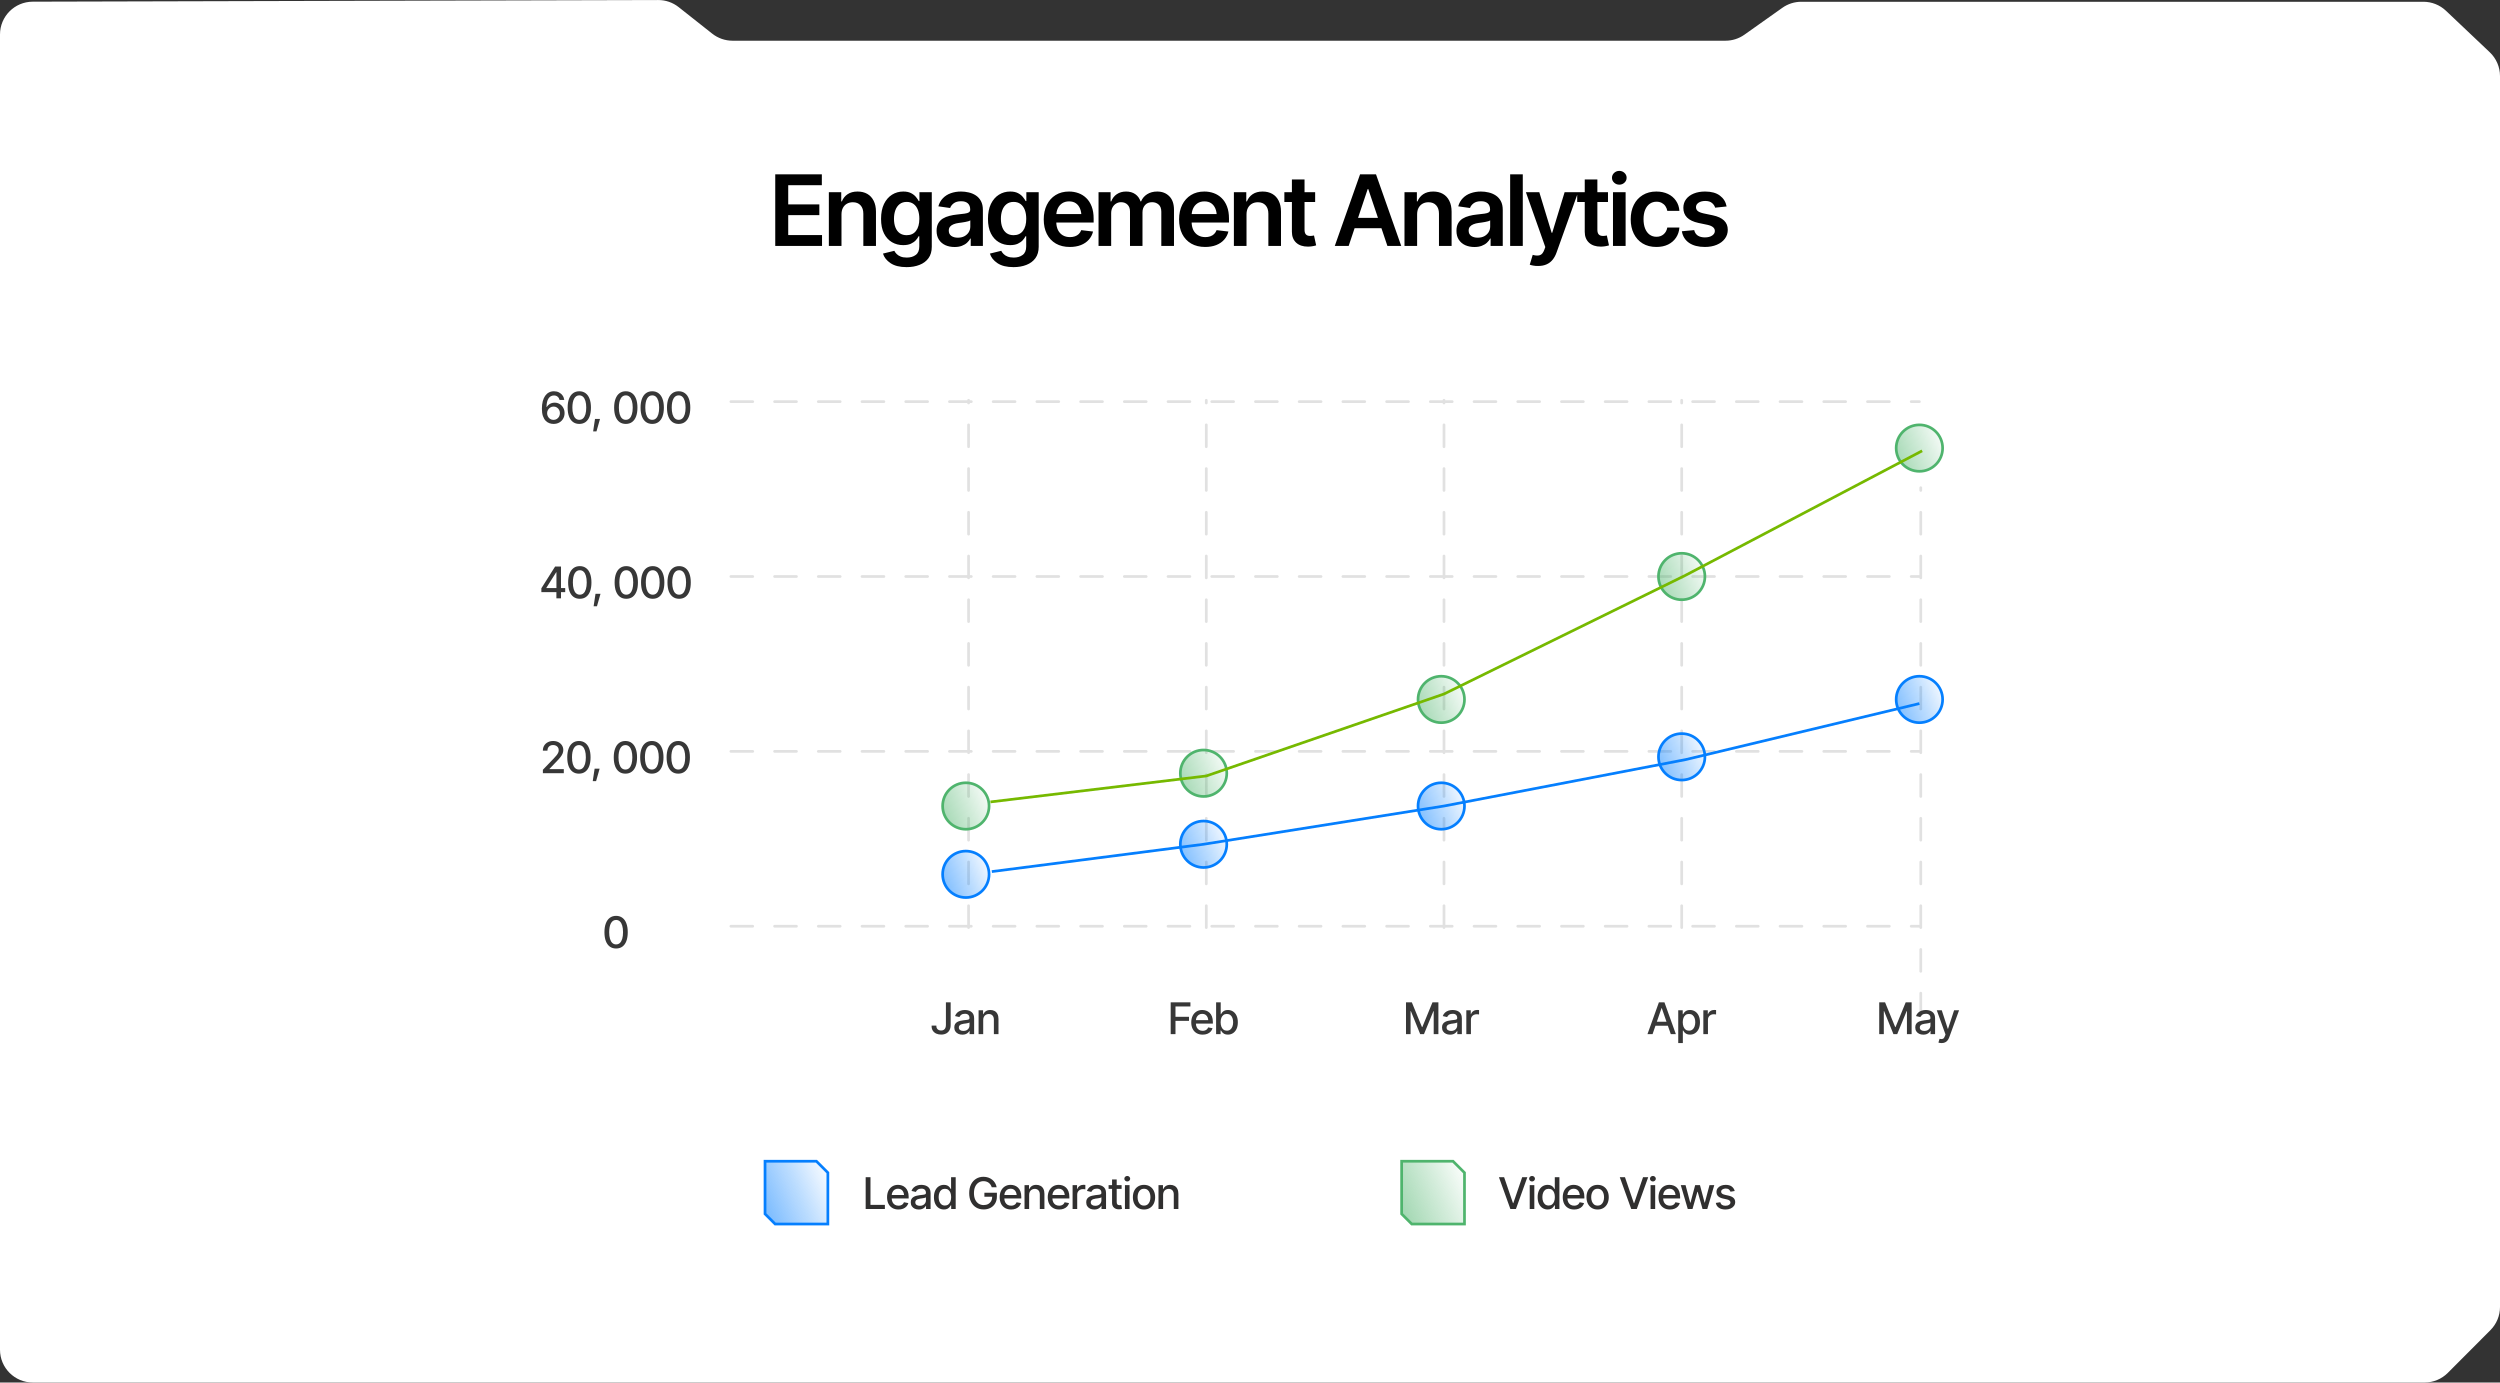
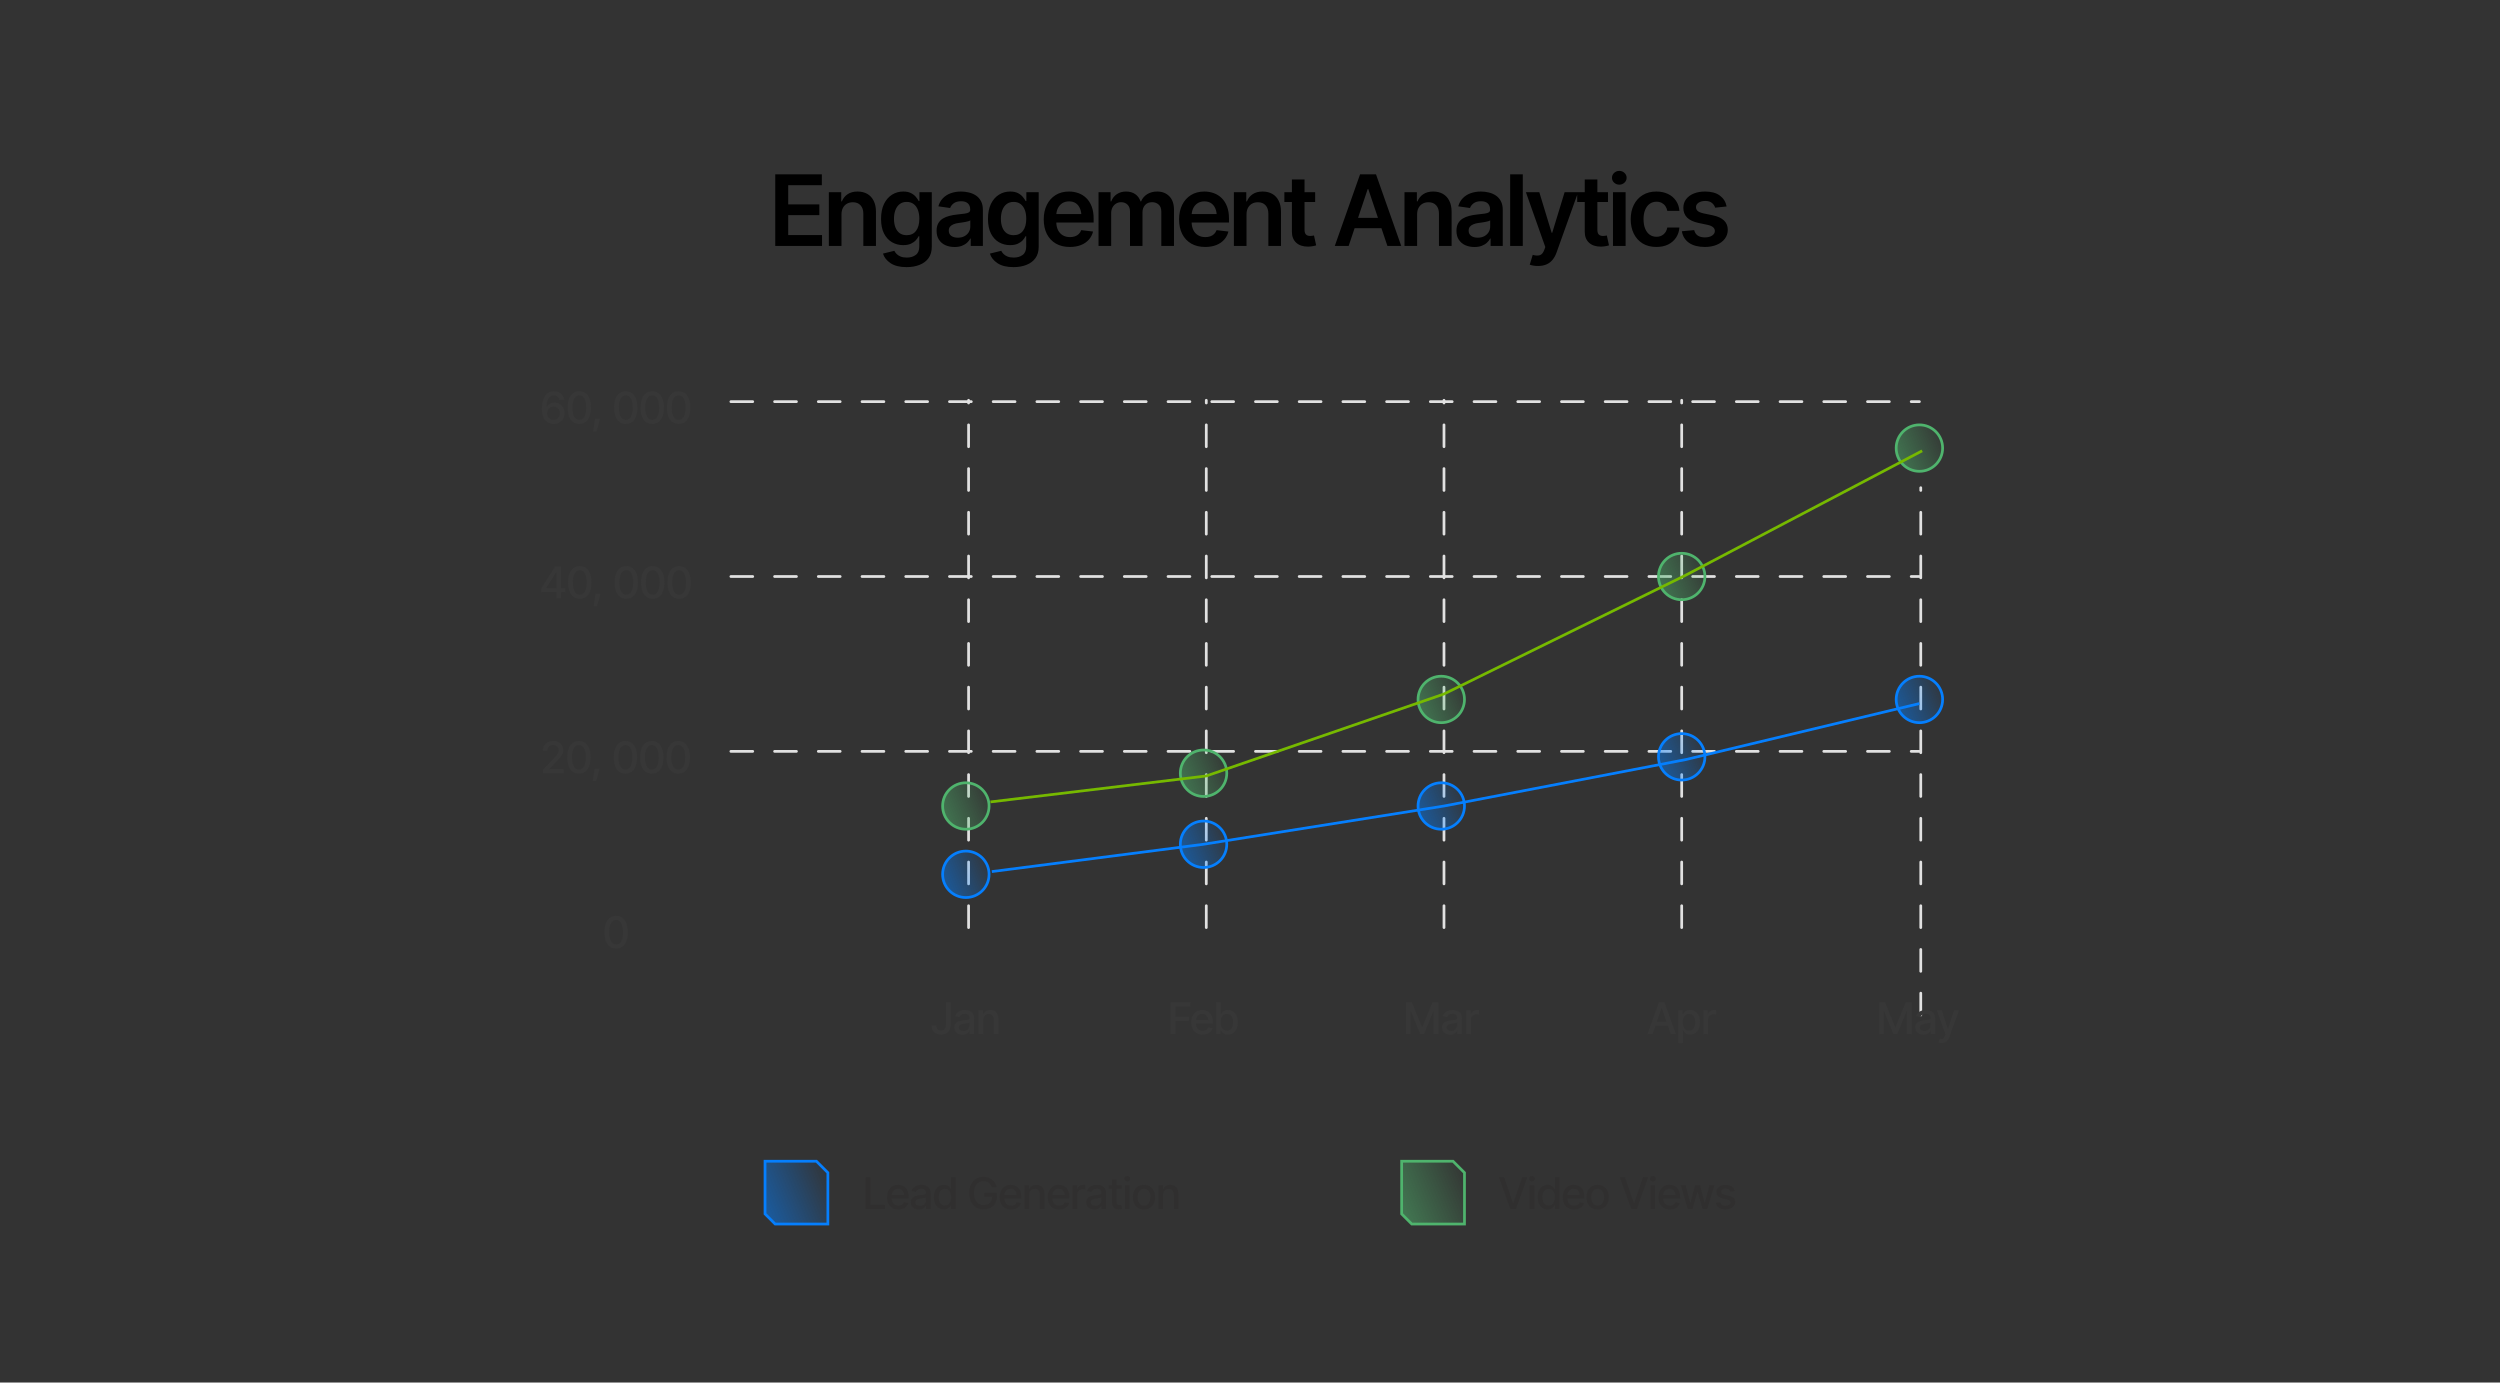
<svg xmlns="http://www.w3.org/2000/svg" width="915" height="506" viewBox="0 0 915 506" fill="none">
  <rect x="0" y="0" width="915" height="506" fill="#333333" stroke="none" />
-   <path d="M0 494V12.616C0 6.001 5.353 0.634 11.968 0.616L240.902 0.011C243.613 0.004 246.247 0.915 248.375 2.597L260.671 12.316C262.79 13.99 265.411 14.901 268.112 14.901H631.525C634.011 14.901 636.436 14.129 638.465 12.692L652.339 2.858C654.367 1.42 656.792 0.648 659.278 0.648H886.966C890.037 0.648 892.99 1.825 895.219 3.936L911.253 19.126C913.645 21.392 915 24.543 915 27.838V478.362C915 481.539 913.74 484.587 911.495 486.837L895.893 502.475C893.641 504.732 890.585 506 887.398 506H12C5.373 506 0 500.627 0 494Z" fill="white" />
  <path d="M703 371.5L703 178.5" stroke="#E1E1E1" stroke-linecap="round" stroke-dasharray="8 8" />
  <path d="M283.742 90V63.809H300.793V67.781H288.488V74.812H299.879V78.732H288.488V86.027H300.863V90H283.742ZM307.983 78.504V90H303.36V70.348H307.895V73.705H308.124C308.569 72.603 309.266 71.731 310.216 71.086C311.177 70.43 312.395 70.102 313.872 70.102C315.231 70.102 316.415 70.389 317.423 70.963C318.431 71.537 319.21 72.381 319.761 73.494C320.323 74.596 320.604 75.932 320.604 77.502V90H315.981V78.223C315.981 76.91 315.641 75.885 314.962 75.147C314.282 74.397 313.345 74.022 312.149 74.022C311.341 74.022 310.62 74.197 309.987 74.549C309.366 74.9 308.874 75.41 308.511 76.078C308.159 76.734 307.983 77.543 307.983 78.504ZM331.82 97.769C329.324 97.769 327.361 97.283 325.931 96.311C324.502 95.35 323.582 94.184 323.171 92.812L327.32 91.793C327.507 92.18 327.783 92.561 328.146 92.936C328.509 93.322 328.996 93.639 329.605 93.885C330.214 94.143 330.982 94.272 331.908 94.272C333.22 94.272 334.304 93.949 335.16 93.305C336.027 92.672 336.461 91.635 336.461 90.193V86.484H336.197C335.974 86.953 335.634 87.439 335.177 87.943C334.72 88.436 334.117 88.857 333.367 89.209C332.629 89.549 331.691 89.719 330.554 89.719C329.054 89.719 327.689 89.361 326.459 88.647C325.24 87.932 324.267 86.865 323.541 85.447C322.826 84.029 322.468 82.254 322.468 80.121C322.468 77.965 322.826 76.143 323.541 74.654C324.267 73.166 325.246 72.035 326.476 71.262C327.707 70.488 329.078 70.102 330.589 70.102C331.738 70.102 332.687 70.295 333.437 70.682C334.187 71.068 334.785 71.537 335.23 72.088C335.675 72.627 336.021 73.131 336.267 73.6H336.513V70.348H341.031V90.316C341.031 91.992 340.632 93.381 339.836 94.482C339.039 95.584 337.943 96.404 336.548 96.943C335.166 97.494 333.589 97.769 331.82 97.769ZM331.855 86.08C333.332 86.08 334.468 85.553 335.265 84.498C336.074 83.432 336.478 81.961 336.478 80.086C336.478 78.844 336.302 77.76 335.951 76.834C335.599 75.908 335.078 75.188 334.386 74.672C333.695 74.156 332.851 73.898 331.855 73.898C330.824 73.898 329.962 74.168 329.271 74.707C328.58 75.246 328.058 75.984 327.707 76.922C327.367 77.848 327.197 78.902 327.197 80.086C327.197 81.281 327.373 82.33 327.724 83.232C328.076 84.135 328.597 84.838 329.289 85.342C329.992 85.834 330.847 86.08 331.855 86.08ZM349.381 90.404C348.127 90.404 347.002 90.182 346.006 89.736C345.01 89.279 344.225 88.611 343.651 87.732C343.076 86.853 342.789 85.769 342.789 84.481C342.789 83.379 342.994 82.465 343.405 81.738C343.815 81.012 344.371 80.432 345.075 79.998C345.789 79.564 346.592 79.236 347.483 79.014C348.373 78.779 349.293 78.615 350.242 78.522C351.403 78.393 352.34 78.281 353.055 78.188C353.77 78.094 354.285 77.941 354.602 77.731C354.93 77.519 355.094 77.191 355.094 76.746V76.658C355.094 75.709 354.813 74.971 354.25 74.443C353.688 73.916 352.867 73.652 351.789 73.652C350.653 73.652 349.75 73.898 349.082 74.391C348.426 74.883 347.981 75.463 347.746 76.131L343.44 75.516C343.78 74.32 344.342 73.324 345.127 72.527C345.912 71.719 346.867 71.115 347.992 70.717C349.129 70.307 350.383 70.102 351.754 70.102C352.692 70.102 353.629 70.213 354.567 70.436C355.504 70.647 356.366 71.01 357.151 71.525C357.936 72.041 358.563 72.732 359.032 73.6C359.5 74.467 359.735 75.551 359.735 76.852V90H355.287V87.293H355.147C354.866 87.832 354.467 88.342 353.951 88.822C353.448 89.291 352.815 89.672 352.053 89.965C351.303 90.258 350.412 90.404 349.381 90.404ZM350.559 86.994C351.496 86.994 352.305 86.812 352.985 86.449C353.664 86.074 354.192 85.582 354.567 84.973C354.942 84.352 355.129 83.678 355.129 82.951V80.648C354.977 80.766 354.731 80.877 354.391 80.982C354.051 81.076 353.664 81.164 353.231 81.246C352.797 81.328 352.369 81.398 351.948 81.457C351.537 81.516 351.18 81.562 350.875 81.598C350.184 81.691 349.563 81.85 349.012 82.072C348.473 82.283 348.045 82.576 347.729 82.951C347.412 83.326 347.254 83.812 347.254 84.41C347.254 85.266 347.565 85.91 348.186 86.344C348.807 86.777 349.598 86.994 350.559 86.994ZM370.95 97.769C368.454 97.769 366.491 97.283 365.062 96.311C363.632 95.35 362.712 94.184 362.302 92.812L366.45 91.793C366.638 92.18 366.913 92.561 367.276 92.936C367.64 93.322 368.126 93.639 368.735 93.885C369.345 94.143 370.112 94.272 371.038 94.272C372.351 94.272 373.435 93.949 374.29 93.305C375.157 92.672 375.591 91.635 375.591 90.193V86.484H375.327C375.105 86.953 374.765 87.439 374.308 87.943C373.851 88.436 373.247 88.857 372.497 89.209C371.759 89.549 370.821 89.719 369.685 89.719C368.185 89.719 366.819 89.361 365.589 88.647C364.37 87.932 363.397 86.865 362.671 85.447C361.956 84.029 361.599 82.254 361.599 80.121C361.599 77.965 361.956 76.143 362.671 74.654C363.397 73.166 364.376 72.035 365.606 71.262C366.837 70.488 368.208 70.102 369.72 70.102C370.868 70.102 371.817 70.295 372.567 70.682C373.317 71.068 373.915 71.537 374.36 72.088C374.806 72.627 375.151 73.131 375.397 73.6H375.644V70.348H380.161V90.316C380.161 91.992 379.763 93.381 378.966 94.482C378.169 95.584 377.073 96.404 375.679 96.943C374.296 97.494 372.72 97.769 370.95 97.769ZM370.985 86.08C372.462 86.08 373.599 85.553 374.396 84.498C375.204 83.432 375.608 81.961 375.608 80.086C375.608 78.844 375.433 77.76 375.081 76.834C374.73 75.908 374.208 75.188 373.517 74.672C372.825 74.156 371.981 73.898 370.985 73.898C369.954 73.898 369.093 74.168 368.401 74.707C367.71 75.246 367.189 75.984 366.837 76.922C366.497 77.848 366.327 78.902 366.327 80.086C366.327 81.281 366.503 82.33 366.855 83.232C367.206 84.135 367.728 84.838 368.419 85.342C369.122 85.834 369.978 86.08 370.985 86.08ZM391.552 90.387C389.584 90.387 387.885 89.977 386.455 89.156C385.025 88.324 383.924 87.152 383.15 85.641C382.388 84.129 382.008 82.348 382.008 80.297C382.008 78.269 382.388 76.494 383.15 74.971C383.912 73.436 384.984 72.24 386.367 71.385C387.75 70.529 389.379 70.102 391.254 70.102C392.461 70.102 393.603 70.295 394.681 70.682C395.771 71.068 396.732 71.666 397.564 72.475C398.408 73.283 399.07 74.314 399.551 75.568C400.031 76.811 400.271 78.293 400.271 80.016V81.457H384.17V78.346H397.969L395.806 79.26C395.806 78.147 395.636 77.18 395.297 76.359C394.957 75.527 394.453 74.877 393.785 74.408C393.117 73.939 392.285 73.705 391.289 73.705C390.293 73.705 389.443 73.939 388.74 74.408C388.037 74.877 387.504 75.51 387.14 76.307C386.777 77.092 386.595 77.971 386.595 78.943V81.106C386.595 82.301 386.801 83.326 387.211 84.182C387.633 85.025 388.219 85.67 388.969 86.115C389.73 86.561 390.615 86.783 391.623 86.783C392.279 86.783 392.877 86.689 393.416 86.502C393.967 86.314 394.435 86.033 394.822 85.658C395.22 85.272 395.525 84.797 395.736 84.234L400.06 84.744C399.779 85.881 399.258 86.877 398.496 87.732C397.746 88.576 396.779 89.232 395.595 89.701C394.424 90.158 393.076 90.387 391.552 90.387ZM402.065 90V70.348H406.477V73.705H406.723C407.133 72.58 407.813 71.701 408.762 71.068C409.711 70.424 410.836 70.102 412.137 70.102C413.473 70.102 414.598 70.424 415.512 71.068C416.426 71.713 417.065 72.592 417.428 73.705H417.639C418.084 72.615 418.823 71.742 419.854 71.086C420.885 70.43 422.116 70.102 423.545 70.102C425.35 70.102 426.821 70.676 427.957 71.824C429.106 72.961 429.68 74.625 429.68 76.816V90H425.04V77.519C425.04 76.312 424.711 75.428 424.055 74.865C423.411 74.291 422.62 74.004 421.682 74.004C420.569 74.004 419.702 74.356 419.081 75.059C418.459 75.75 418.149 76.641 418.149 77.731V90H413.579V77.344C413.579 76.324 413.28 75.516 412.682 74.918C412.084 74.309 411.293 74.004 410.309 74.004C409.641 74.004 409.032 74.174 408.481 74.514C407.93 74.853 407.491 75.328 407.163 75.938C406.846 76.547 406.688 77.25 406.688 78.047V90H402.065ZM441.089 90.387C439.12 90.387 437.421 89.977 435.991 89.156C434.562 88.324 433.46 87.152 432.687 85.641C431.925 84.129 431.544 82.348 431.544 80.297C431.544 78.269 431.925 76.494 432.687 74.971C433.448 73.436 434.521 72.24 435.904 71.385C437.286 70.529 438.915 70.102 440.79 70.102C441.997 70.102 443.14 70.295 444.218 70.682C445.308 71.068 446.269 71.666 447.101 72.475C447.945 73.283 448.607 74.314 449.087 75.568C449.568 76.811 449.808 78.293 449.808 80.016V81.457H433.706V78.346H447.505L445.343 79.26C445.343 78.147 445.173 77.18 444.833 76.359C444.493 75.527 443.989 74.877 443.321 74.408C442.654 73.939 441.821 73.705 440.825 73.705C439.829 73.705 438.98 73.939 438.277 74.408C437.573 74.877 437.04 75.51 436.677 76.307C436.314 77.092 436.132 77.971 436.132 78.943V81.106C436.132 82.301 436.337 83.326 436.747 84.182C437.169 85.025 437.755 85.67 438.505 86.115C439.267 86.561 440.152 86.783 441.159 86.783C441.816 86.783 442.413 86.689 442.952 86.502C443.503 86.314 443.972 86.033 444.359 85.658C444.757 85.272 445.062 84.797 445.273 84.234L449.597 84.744C449.316 85.881 448.794 86.877 448.032 87.732C447.282 88.576 446.316 89.232 445.132 89.701C443.96 90.158 442.613 90.387 441.089 90.387ZM456.225 78.504V90H451.602V70.348H456.137V73.705H456.365C456.81 72.603 457.508 71.731 458.457 71.086C459.418 70.43 460.637 70.102 462.113 70.102C463.473 70.102 464.656 70.389 465.664 70.963C466.672 71.537 467.451 72.381 468.002 73.494C468.564 74.596 468.846 75.932 468.846 77.502V90H464.223V78.223C464.223 76.91 463.883 75.885 463.203 75.147C462.523 74.397 461.586 74.022 460.391 74.022C459.582 74.022 458.861 74.197 458.228 74.549C457.607 74.9 457.115 75.41 456.752 76.078C456.4 76.734 456.225 77.543 456.225 78.504ZM481.344 70.348V73.934H470.077V70.348H481.344ZM472.837 65.672H477.46V84.094C477.46 84.867 477.63 85.441 477.969 85.816C478.309 86.18 478.848 86.361 479.587 86.361C479.786 86.361 480.008 86.344 480.255 86.309C480.501 86.273 480.723 86.232 480.922 86.186L481.714 89.807C481.221 89.959 480.723 90.07 480.219 90.141C479.715 90.223 479.212 90.264 478.708 90.264C476.88 90.264 475.444 89.783 474.401 88.822C473.358 87.85 472.837 86.525 472.837 84.85V65.672ZM493.615 90H488.535L497.781 63.809H503.617L512.846 90H507.783L500.787 69.188H500.576L493.615 90ZM493.791 79.734H507.59V83.531H493.791V79.734ZM518.665 78.504V90H514.042V70.348H518.577V73.705H518.805C519.251 72.603 519.948 71.731 520.897 71.086C521.858 70.43 523.077 70.102 524.554 70.102C525.913 70.102 527.096 70.389 528.104 70.963C529.112 71.537 529.891 72.381 530.442 73.494C531.005 74.596 531.286 75.932 531.286 77.502V90H526.663V78.223C526.663 76.91 526.323 75.885 525.643 75.147C524.964 74.397 524.026 74.022 522.831 74.022C522.022 74.022 521.302 74.197 520.669 74.549C520.048 74.9 519.555 75.41 519.192 76.078C518.841 76.734 518.665 77.543 518.665 78.504ZM539.654 90.404C538.4 90.404 537.275 90.182 536.279 89.736C535.283 89.279 534.498 88.611 533.923 87.732C533.349 86.853 533.062 85.769 533.062 84.481C533.062 83.379 533.267 82.465 533.677 81.738C534.087 81.012 534.644 80.432 535.347 79.998C536.062 79.564 536.865 79.236 537.755 79.014C538.646 78.779 539.566 78.615 540.515 78.522C541.675 78.393 542.613 78.281 543.328 78.188C544.042 78.094 544.558 77.941 544.875 77.731C545.203 77.519 545.367 77.191 545.367 76.746V76.658C545.367 75.709 545.085 74.971 544.523 74.443C543.96 73.916 543.14 73.652 542.062 73.652C540.925 73.652 540.023 73.898 539.355 74.391C538.699 74.883 538.253 75.463 538.019 76.131L533.712 75.516C534.052 74.32 534.615 73.324 535.4 72.527C536.185 71.719 537.14 71.115 538.265 70.717C539.402 70.307 540.656 70.102 542.027 70.102C542.964 70.102 543.902 70.213 544.839 70.436C545.777 70.647 546.638 71.01 547.423 71.525C548.208 72.041 548.835 72.732 549.304 73.6C549.773 74.467 550.007 75.551 550.007 76.852V90H545.56V87.293H545.419C545.138 87.832 544.74 88.342 544.224 88.822C543.72 89.291 543.087 89.672 542.326 89.965C541.576 90.258 540.685 90.404 539.654 90.404ZM540.832 86.994C541.769 86.994 542.578 86.812 543.257 86.449C543.937 86.074 544.464 85.582 544.839 84.973C545.214 84.352 545.402 83.678 545.402 82.951V80.648C545.25 80.766 545.003 80.877 544.664 80.982C544.324 81.076 543.937 81.164 543.503 81.246C543.07 81.328 542.642 81.398 542.22 81.457C541.81 81.516 541.453 81.562 541.148 81.598C540.457 81.691 539.835 81.85 539.285 82.072C538.746 82.283 538.318 82.576 538.001 82.951C537.685 83.326 537.527 83.812 537.527 84.41C537.527 85.266 537.837 85.91 538.458 86.344C539.08 86.777 539.871 86.994 540.832 86.994ZM557.338 63.809V90H552.715V63.809H557.338ZM562.929 97.348C562.296 97.359 561.71 97.312 561.171 97.207C560.644 97.113 560.216 97.002 559.888 96.873L560.978 93.269L561.206 93.34C562.144 93.586 562.94 93.603 563.597 93.393C564.265 93.182 564.798 92.543 565.196 91.477L565.583 90.422L558.481 70.348H563.386L567.903 85.201H568.114L572.649 70.348H577.589L569.714 92.373C569.351 93.416 568.87 94.307 568.272 95.045C567.675 95.795 566.936 96.363 566.058 96.75C565.179 97.148 564.136 97.348 562.929 97.348ZM588.523 70.348V73.934H577.256V70.348H588.523ZM580.015 65.672H584.638V84.094C584.638 84.867 584.808 85.441 585.148 85.816C585.488 86.18 586.027 86.361 586.765 86.361C586.965 86.361 587.187 86.344 587.433 86.309C587.679 86.273 587.902 86.232 588.101 86.186L588.892 89.807C588.4 89.959 587.902 90.07 587.398 90.141C586.894 90.223 586.39 90.264 585.886 90.264C584.058 90.264 582.623 89.783 581.58 88.822C580.537 87.85 580.015 86.525 580.015 84.85V65.672ZM590.352 90V70.348H594.975V90H590.352ZM592.672 67.588C591.934 67.588 591.301 67.342 590.774 66.85C590.246 66.357 589.983 65.766 589.983 65.074C589.983 64.371 590.246 63.773 590.774 63.281C591.301 62.789 591.934 62.543 592.672 62.543C593.399 62.543 594.026 62.789 594.553 63.281C595.08 63.773 595.344 64.365 595.344 65.057C595.344 65.76 595.08 66.357 594.553 66.85C594.026 67.342 593.399 67.588 592.672 67.588ZM606.243 90.387C604.286 90.387 602.605 89.959 601.198 89.103C599.792 88.236 598.714 87.041 597.964 85.518C597.214 83.994 596.839 82.242 596.839 80.262C596.839 78.258 597.22 76.494 597.982 74.971C598.743 73.447 599.827 72.258 601.234 71.402C602.64 70.535 604.298 70.102 606.208 70.102C607.814 70.102 609.232 70.394 610.462 70.981C611.693 71.566 612.671 72.393 613.398 73.459C614.136 74.514 614.558 75.75 614.663 77.168H610.234C610.116 76.535 609.888 75.967 609.548 75.463C609.208 74.959 608.763 74.561 608.212 74.268C607.673 73.975 607.028 73.828 606.278 73.828C605.329 73.828 604.497 74.086 603.782 74.602C603.079 75.106 602.528 75.832 602.13 76.781C601.732 77.731 601.532 78.867 601.532 80.191C601.532 81.527 601.726 82.682 602.112 83.654C602.499 84.615 603.05 85.359 603.765 85.887C604.48 86.402 605.318 86.66 606.278 86.66C607.298 86.66 608.159 86.361 608.862 85.764C609.577 85.166 610.034 84.34 610.234 83.285H614.663C614.558 84.68 614.148 85.91 613.433 86.977C612.718 88.043 611.751 88.881 610.532 89.49C609.314 90.088 607.884 90.387 606.243 90.387ZM631.943 75.568L627.742 76.008C627.566 75.363 627.185 74.795 626.599 74.303C626.014 73.799 625.187 73.547 624.121 73.547C623.16 73.547 622.351 73.758 621.695 74.18C621.051 74.602 620.728 75.141 620.728 75.797C620.728 76.371 620.939 76.846 621.361 77.221C621.795 77.584 622.51 77.877 623.506 78.1L626.863 78.803C628.703 79.189 630.08 79.822 630.994 80.701C631.908 81.58 632.365 82.717 632.365 84.111C632.365 85.342 632.008 86.432 631.293 87.381C630.578 88.33 629.588 89.068 628.322 89.596C627.068 90.123 625.621 90.387 623.98 90.387C621.578 90.387 619.644 89.883 618.18 88.875C616.726 87.856 615.853 86.443 615.56 84.639L620.078 84.217C620.277 85.096 620.711 85.764 621.379 86.221C622.058 86.666 622.926 86.889 623.98 86.889C625.082 86.889 625.967 86.666 626.635 86.221C627.303 85.764 627.637 85.207 627.637 84.551C627.637 83.449 626.758 82.699 625 82.301L621.642 81.598C619.756 81.188 618.361 80.525 617.459 79.611C616.556 78.686 616.105 77.508 616.105 76.078C616.105 74.859 616.439 73.805 617.107 72.914C617.775 72.023 618.707 71.332 619.902 70.84C621.098 70.348 622.48 70.102 624.051 70.102C626.359 70.102 628.17 70.6 629.482 71.596C630.806 72.58 631.627 73.904 631.943 75.568Z" fill="black" />
-   <path d="M267.5 339H702.5" stroke="#E1E1E1" stroke-linecap="round" stroke-dasharray="8 8" />
  <path d="M225.492 347.156C224.596 347.156 223.828 346.922 223.188 346.453C222.552 345.984 222.065 345.307 221.727 344.422C221.393 343.531 221.227 342.453 221.227 341.188C221.227 339.927 221.396 338.852 221.734 337.961C222.073 337.065 222.56 336.383 223.195 335.914C223.836 335.44 224.602 335.203 225.492 335.203C226.388 335.203 227.154 335.44 227.789 335.914C228.43 336.383 228.917 337.065 229.25 337.961C229.589 338.852 229.758 339.927 229.758 341.188C229.758 342.453 229.591 343.531 229.258 344.422C228.924 345.307 228.44 345.984 227.805 346.453C227.169 346.922 226.398 347.156 225.492 347.156ZM225.492 345.656C226.039 345.656 226.5 345.482 226.875 345.133C227.25 344.784 227.536 344.276 227.734 343.609C227.932 342.938 228.031 342.13 228.031 341.188C228.031 340.24 227.932 339.432 227.734 338.766C227.536 338.094 227.25 337.583 226.875 337.234C226.5 336.88 226.039 336.703 225.492 336.703C224.685 336.703 224.06 337.096 223.617 337.883C223.18 338.664 222.961 339.766 222.961 341.188C222.961 342.13 223.06 342.938 223.258 343.609C223.456 344.276 223.742 344.784 224.117 345.133C224.497 345.482 224.956 345.656 225.492 345.656Z" fill="#373737" />
  <path d="M267.5 275H702.5" stroke="#E1E1E1" stroke-linecap="round" stroke-dasharray="8 8" />
  <path d="M198.695 283V281.734L202.633 277.641C203.049 277.203 203.393 276.818 203.664 276.484C203.94 276.146 204.146 275.826 204.281 275.523C204.422 275.221 204.492 274.901 204.492 274.562C204.492 274.172 204.401 273.836 204.219 273.555C204.036 273.273 203.789 273.057 203.477 272.906C203.164 272.755 202.81 272.68 202.414 272.68C201.997 272.68 201.635 272.766 201.328 272.938C201.021 273.104 200.781 273.344 200.609 273.656C200.443 273.964 200.359 274.326 200.359 274.742H198.688C198.688 274.034 198.849 273.414 199.172 272.883C199.5 272.352 199.948 271.94 200.516 271.648C201.089 271.352 201.734 271.203 202.453 271.203C203.188 271.203 203.833 271.349 204.391 271.641C204.948 271.932 205.383 272.328 205.695 272.828C206.008 273.323 206.164 273.883 206.164 274.508C206.164 274.94 206.083 275.362 205.922 275.773C205.766 276.185 205.487 276.646 205.086 277.156C204.69 277.661 204.138 278.271 203.43 278.984L201.117 281.406V281.5H206.352V283H198.695ZM211.883 283.156C210.987 283.156 210.219 282.922 209.578 282.453C208.943 281.984 208.456 281.307 208.117 280.422C207.784 279.531 207.617 278.453 207.617 277.188C207.617 275.927 207.786 274.852 208.125 273.961C208.464 273.065 208.951 272.383 209.586 271.914C210.227 271.44 210.992 271.203 211.883 271.203C212.779 271.203 213.544 271.44 214.18 271.914C214.82 272.383 215.307 273.065 215.641 273.961C215.979 274.852 216.148 275.927 216.148 277.188C216.148 278.453 215.982 279.531 215.648 280.422C215.315 281.307 214.831 281.984 214.195 282.453C213.56 282.922 212.789 283.156 211.883 283.156ZM211.883 281.656C212.43 281.656 212.891 281.482 213.266 281.133C213.641 280.784 213.927 280.276 214.125 279.609C214.323 278.938 214.422 278.13 214.422 277.188C214.422 276.24 214.323 275.432 214.125 274.766C213.927 274.094 213.641 273.583 213.266 273.234C212.891 272.88 212.43 272.703 211.883 272.703C211.076 272.703 210.451 273.096 210.008 273.883C209.57 274.664 209.352 275.766 209.352 277.188C209.352 278.13 209.451 278.938 209.648 279.609C209.846 280.276 210.133 280.784 210.508 281.133C210.888 281.482 211.346 281.656 211.883 281.656ZM216.945 285.883L217.633 281.328H219.461L218.172 285.883H216.945ZM228.898 283.156C228.003 283.156 227.234 282.922 226.594 282.453C225.958 281.984 225.471 281.307 225.133 280.422C224.799 279.531 224.633 278.453 224.633 277.188C224.633 275.927 224.802 274.852 225.141 273.961C225.479 273.065 225.966 272.383 226.602 271.914C227.242 271.44 228.008 271.203 228.898 271.203C229.794 271.203 230.56 271.44 231.195 271.914C231.836 272.383 232.323 273.065 232.656 273.961C232.995 274.852 233.164 275.927 233.164 277.188C233.164 278.453 232.997 279.531 232.664 280.422C232.331 281.307 231.846 281.984 231.211 282.453C230.576 282.922 229.805 283.156 228.898 283.156ZM228.898 281.656C229.445 281.656 229.906 281.482 230.281 281.133C230.656 280.784 230.943 280.276 231.141 279.609C231.339 278.938 231.438 278.13 231.438 277.188C231.438 276.24 231.339 275.432 231.141 274.766C230.943 274.094 230.656 273.583 230.281 273.234C229.906 272.88 229.445 272.703 228.898 272.703C228.091 272.703 227.466 273.096 227.023 273.883C226.586 274.664 226.367 275.766 226.367 277.188C226.367 278.13 226.466 278.938 226.664 279.609C226.862 280.276 227.148 280.784 227.523 281.133C227.904 281.482 228.362 281.656 228.898 281.656ZM238.57 283.156C237.674 283.156 236.906 282.922 236.266 282.453C235.63 281.984 235.143 281.307 234.805 280.422C234.471 279.531 234.305 278.453 234.305 277.188C234.305 275.927 234.474 274.852 234.812 273.961C235.151 273.065 235.638 272.383 236.273 271.914C236.914 271.44 237.68 271.203 238.57 271.203C239.466 271.203 240.232 271.44 240.867 271.914C241.508 272.383 241.995 273.065 242.328 273.961C242.667 274.852 242.836 275.927 242.836 277.188C242.836 278.453 242.669 279.531 242.336 280.422C242.003 281.307 241.518 281.984 240.883 282.453C240.247 282.922 239.477 283.156 238.57 283.156ZM238.57 281.656C239.117 281.656 239.578 281.482 239.953 281.133C240.328 280.784 240.615 280.276 240.812 279.609C241.01 278.938 241.109 278.13 241.109 277.188C241.109 276.24 241.01 275.432 240.812 274.766C240.615 274.094 240.328 273.583 239.953 273.234C239.578 272.88 239.117 272.703 238.57 272.703C237.763 272.703 237.138 273.096 236.695 273.883C236.258 274.664 236.039 275.766 236.039 277.188C236.039 278.13 236.138 278.938 236.336 279.609C236.534 280.276 236.82 280.784 237.195 281.133C237.576 281.482 238.034 281.656 238.57 281.656ZM248.242 283.156C247.346 283.156 246.578 282.922 245.938 282.453C245.302 281.984 244.815 281.307 244.477 280.422C244.143 279.531 243.977 278.453 243.977 277.188C243.977 275.927 244.146 274.852 244.484 273.961C244.823 273.065 245.31 272.383 245.945 271.914C246.586 271.44 247.352 271.203 248.242 271.203C249.138 271.203 249.904 271.44 250.539 271.914C251.18 272.383 251.667 273.065 252 273.961C252.339 274.852 252.508 275.927 252.508 277.188C252.508 278.453 252.341 279.531 252.008 280.422C251.674 281.307 251.19 281.984 250.555 282.453C249.919 282.922 249.148 283.156 248.242 283.156ZM248.242 281.656C248.789 281.656 249.25 281.482 249.625 281.133C250 280.784 250.286 280.276 250.484 279.609C250.682 278.938 250.781 278.13 250.781 277.188C250.781 276.24 250.682 275.432 250.484 274.766C250.286 274.094 250 273.583 249.625 273.234C249.25 272.88 248.789 272.703 248.242 272.703C247.435 272.703 246.81 273.096 246.367 273.883C245.93 274.664 245.711 275.766 245.711 277.188C245.711 278.13 245.81 278.938 246.008 279.609C246.206 280.276 246.492 280.784 246.867 281.133C247.247 281.482 247.706 281.656 248.242 281.656Z" fill="#373737" />
  <path d="M267.5 211H702.5" stroke="#E1E1E1" stroke-linecap="round" stroke-dasharray="8 8" />
  <path d="M198.141 216.727V215.312L203.164 207.359H204.281V209.453H203.562L199.969 215.141V215.234H206.867V216.727H198.141ZM203.641 219V216.297L203.656 215.648V207.359H205.328V219H203.641ZM212.203 219.156C211.307 219.156 210.539 218.922 209.898 218.453C209.263 217.984 208.776 217.307 208.438 216.422C208.104 215.531 207.938 214.453 207.938 213.188C207.938 211.927 208.107 210.852 208.445 209.961C208.784 209.065 209.271 208.383 209.906 207.914C210.547 207.44 211.312 207.203 212.203 207.203C213.099 207.203 213.865 207.44 214.5 207.914C215.141 208.383 215.628 209.065 215.961 209.961C216.299 210.852 216.469 211.927 216.469 213.188C216.469 214.453 216.302 215.531 215.969 216.422C215.635 217.307 215.151 217.984 214.516 218.453C213.88 218.922 213.109 219.156 212.203 219.156ZM212.203 217.656C212.75 217.656 213.211 217.482 213.586 217.133C213.961 216.784 214.247 216.276 214.445 215.609C214.643 214.938 214.742 214.13 214.742 213.188C214.742 212.24 214.643 211.432 214.445 210.766C214.247 210.094 213.961 209.583 213.586 209.234C213.211 208.88 212.75 208.703 212.203 208.703C211.396 208.703 210.771 209.096 210.328 209.883C209.891 210.664 209.672 211.766 209.672 213.188C209.672 214.13 209.771 214.938 209.969 215.609C210.167 216.276 210.453 216.784 210.828 217.133C211.208 217.482 211.667 217.656 212.203 217.656ZM217.266 221.883L217.953 217.328H219.781L218.492 221.883H217.266ZM229.219 219.156C228.323 219.156 227.555 218.922 226.914 218.453C226.279 217.984 225.792 217.307 225.453 216.422C225.12 215.531 224.953 214.453 224.953 213.188C224.953 211.927 225.122 210.852 225.461 209.961C225.799 209.065 226.286 208.383 226.922 207.914C227.562 207.44 228.328 207.203 229.219 207.203C230.115 207.203 230.88 207.44 231.516 207.914C232.156 208.383 232.643 209.065 232.977 209.961C233.315 210.852 233.484 211.927 233.484 213.188C233.484 214.453 233.318 215.531 232.984 216.422C232.651 217.307 232.167 217.984 231.531 218.453C230.896 218.922 230.125 219.156 229.219 219.156ZM229.219 217.656C229.766 217.656 230.227 217.482 230.602 217.133C230.977 216.784 231.263 216.276 231.461 215.609C231.659 214.938 231.758 214.13 231.758 213.188C231.758 212.24 231.659 211.432 231.461 210.766C231.263 210.094 230.977 209.583 230.602 209.234C230.227 208.88 229.766 208.703 229.219 208.703C228.411 208.703 227.786 209.096 227.344 209.883C226.906 210.664 226.688 211.766 226.688 213.188C226.688 214.13 226.786 214.938 226.984 215.609C227.182 216.276 227.469 216.784 227.844 217.133C228.224 217.482 228.682 217.656 229.219 217.656ZM238.891 219.156C237.995 219.156 237.227 218.922 236.586 218.453C235.951 217.984 235.464 217.307 235.125 216.422C234.792 215.531 234.625 214.453 234.625 213.188C234.625 211.927 234.794 210.852 235.133 209.961C235.471 209.065 235.958 208.383 236.594 207.914C237.234 207.44 238 207.203 238.891 207.203C239.786 207.203 240.552 207.44 241.188 207.914C241.828 208.383 242.315 209.065 242.648 209.961C242.987 210.852 243.156 211.927 243.156 213.188C243.156 214.453 242.99 215.531 242.656 216.422C242.323 217.307 241.839 217.984 241.203 218.453C240.568 218.922 239.797 219.156 238.891 219.156ZM238.891 217.656C239.438 217.656 239.898 217.482 240.273 217.133C240.648 216.784 240.935 216.276 241.133 215.609C241.331 214.938 241.43 214.13 241.43 213.188C241.43 212.24 241.331 211.432 241.133 210.766C240.935 210.094 240.648 209.583 240.273 209.234C239.898 208.88 239.438 208.703 238.891 208.703C238.083 208.703 237.458 209.096 237.016 209.883C236.578 210.664 236.359 211.766 236.359 213.188C236.359 214.13 236.458 214.938 236.656 215.609C236.854 216.276 237.141 216.784 237.516 217.133C237.896 217.482 238.354 217.656 238.891 217.656ZM248.562 219.156C247.667 219.156 246.898 218.922 246.258 218.453C245.622 217.984 245.135 217.307 244.797 216.422C244.464 215.531 244.297 214.453 244.297 213.188C244.297 211.927 244.466 210.852 244.805 209.961C245.143 209.065 245.63 208.383 246.266 207.914C246.906 207.44 247.672 207.203 248.562 207.203C249.458 207.203 250.224 207.44 250.859 207.914C251.5 208.383 251.987 209.065 252.32 209.961C252.659 210.852 252.828 211.927 252.828 213.188C252.828 214.453 252.661 215.531 252.328 216.422C251.995 217.307 251.51 217.984 250.875 218.453C250.24 218.922 249.469 219.156 248.562 219.156ZM248.562 217.656C249.109 217.656 249.57 217.482 249.945 217.133C250.32 216.784 250.607 216.276 250.805 215.609C251.003 214.938 251.102 214.13 251.102 213.188C251.102 212.24 251.003 211.432 250.805 210.766C250.607 210.094 250.32 209.583 249.945 209.234C249.57 208.88 249.109 208.703 248.562 208.703C247.755 208.703 247.13 209.096 246.688 209.883C246.25 210.664 246.031 211.766 246.031 213.188C246.031 214.13 246.13 214.938 246.328 215.609C246.526 216.276 246.812 216.784 247.188 217.133C247.568 217.482 248.026 217.656 248.562 217.656Z" fill="#373737" />
  <path d="M267.5 147H702.5" stroke="#E1E1E1" stroke-linecap="round" stroke-dasharray="8 8" />
  <path d="M202.586 155.156C202.07 155.156 201.56 155.065 201.055 154.883C200.549 154.701 200.094 154.398 199.688 153.977C199.281 153.549 198.953 152.977 198.703 152.258C198.458 151.539 198.336 150.646 198.336 149.578C198.336 148.562 198.438 147.661 198.641 146.875C198.849 146.083 199.143 145.417 199.523 144.875C199.909 144.328 200.372 143.914 200.914 143.633C201.456 143.346 202.065 143.203 202.742 143.203C203.435 143.203 204.049 143.341 204.586 143.617C205.122 143.888 205.557 144.263 205.891 144.742C206.229 145.221 206.44 145.768 206.523 146.383H204.805C204.685 145.898 204.451 145.505 204.102 145.203C203.753 144.896 203.299 144.742 202.742 144.742C201.888 144.742 201.221 145.115 200.742 145.859C200.268 146.599 200.031 147.63 200.031 148.953H200.117C200.32 148.625 200.568 148.344 200.859 148.109C201.151 147.87 201.477 147.688 201.836 147.562C202.201 147.438 202.589 147.375 203 147.375C203.672 147.375 204.281 147.539 204.828 147.867C205.38 148.195 205.818 148.648 206.141 149.227C206.469 149.799 206.633 150.458 206.633 151.203C206.633 151.943 206.464 152.612 206.125 153.211C205.792 153.81 205.32 154.284 204.711 154.633C204.107 154.982 203.398 155.156 202.586 155.156ZM202.578 153.68C203.026 153.68 203.424 153.57 203.773 153.352C204.128 153.133 204.409 152.839 204.617 152.469C204.826 152.094 204.93 151.677 204.93 151.219C204.93 150.771 204.828 150.365 204.625 150C204.427 149.635 204.154 149.346 203.805 149.133C203.461 148.914 203.065 148.805 202.617 148.805C202.174 148.805 201.773 148.917 201.414 149.141C201.055 149.365 200.768 149.661 200.555 150.031C200.346 150.401 200.242 150.802 200.242 151.234C200.242 151.667 200.344 152.07 200.547 152.445C200.75 152.82 201.026 153.12 201.375 153.344C201.729 153.568 202.13 153.68 202.578 153.68ZM212.023 155.156C211.128 155.156 210.359 154.922 209.719 154.453C209.083 153.984 208.596 153.307 208.258 152.422C207.924 151.531 207.758 150.453 207.758 149.188C207.758 147.927 207.927 146.852 208.266 145.961C208.604 145.065 209.091 144.383 209.727 143.914C210.367 143.44 211.133 143.203 212.023 143.203C212.919 143.203 213.685 143.44 214.32 143.914C214.961 144.383 215.448 145.065 215.781 145.961C216.12 146.852 216.289 147.927 216.289 149.188C216.289 150.453 216.122 151.531 215.789 152.422C215.456 153.307 214.971 153.984 214.336 154.453C213.701 154.922 212.93 155.156 212.023 155.156ZM212.023 153.656C212.57 153.656 213.031 153.482 213.406 153.133C213.781 152.784 214.068 152.276 214.266 151.609C214.464 150.938 214.562 150.13 214.562 149.188C214.562 148.24 214.464 147.432 214.266 146.766C214.068 146.094 213.781 145.583 213.406 145.234C213.031 144.88 212.57 144.703 212.023 144.703C211.216 144.703 210.591 145.096 210.148 145.883C209.711 146.664 209.492 147.766 209.492 149.188C209.492 150.13 209.591 150.938 209.789 151.609C209.987 152.276 210.273 152.784 210.648 153.133C211.029 153.482 211.487 153.656 212.023 153.656ZM217.086 157.883L217.773 153.328H219.602L218.312 157.883H217.086ZM229.039 155.156C228.143 155.156 227.375 154.922 226.734 154.453C226.099 153.984 225.612 153.307 225.273 152.422C224.94 151.531 224.773 150.453 224.773 149.188C224.773 147.927 224.943 146.852 225.281 145.961C225.62 145.065 226.107 144.383 226.742 143.914C227.383 143.44 228.148 143.203 229.039 143.203C229.935 143.203 230.701 143.44 231.336 143.914C231.977 144.383 232.464 145.065 232.797 145.961C233.135 146.852 233.305 147.927 233.305 149.188C233.305 150.453 233.138 151.531 232.805 152.422C232.471 153.307 231.987 153.984 231.352 154.453C230.716 154.922 229.945 155.156 229.039 155.156ZM229.039 153.656C229.586 153.656 230.047 153.482 230.422 153.133C230.797 152.784 231.083 152.276 231.281 151.609C231.479 150.938 231.578 150.13 231.578 149.188C231.578 148.24 231.479 147.432 231.281 146.766C231.083 146.094 230.797 145.583 230.422 145.234C230.047 144.88 229.586 144.703 229.039 144.703C228.232 144.703 227.607 145.096 227.164 145.883C226.727 146.664 226.508 147.766 226.508 149.188C226.508 150.13 226.607 150.938 226.805 151.609C227.003 152.276 227.289 152.784 227.664 153.133C228.044 153.482 228.503 153.656 229.039 153.656ZM238.711 155.156C237.815 155.156 237.047 154.922 236.406 154.453C235.771 153.984 235.284 153.307 234.945 152.422C234.612 151.531 234.445 150.453 234.445 149.188C234.445 147.927 234.615 146.852 234.953 145.961C235.292 145.065 235.779 144.383 236.414 143.914C237.055 143.44 237.82 143.203 238.711 143.203C239.607 143.203 240.372 143.44 241.008 143.914C241.648 144.383 242.135 145.065 242.469 145.961C242.807 146.852 242.977 147.927 242.977 149.188C242.977 150.453 242.81 151.531 242.477 152.422C242.143 153.307 241.659 153.984 241.023 154.453C240.388 154.922 239.617 155.156 238.711 155.156ZM238.711 153.656C239.258 153.656 239.719 153.482 240.094 153.133C240.469 152.784 240.755 152.276 240.953 151.609C241.151 150.938 241.25 150.13 241.25 149.188C241.25 148.24 241.151 147.432 240.953 146.766C240.755 146.094 240.469 145.583 240.094 145.234C239.719 144.88 239.258 144.703 238.711 144.703C237.904 144.703 237.279 145.096 236.836 145.883C236.398 146.664 236.18 147.766 236.18 149.188C236.18 150.13 236.279 150.938 236.477 151.609C236.674 152.276 236.961 152.784 237.336 153.133C237.716 153.482 238.174 153.656 238.711 153.656ZM248.383 155.156C247.487 155.156 246.719 154.922 246.078 154.453C245.443 153.984 244.956 153.307 244.617 152.422C244.284 151.531 244.117 150.453 244.117 149.188C244.117 147.927 244.286 146.852 244.625 145.961C244.964 145.065 245.451 144.383 246.086 143.914C246.727 143.44 247.492 143.203 248.383 143.203C249.279 143.203 250.044 143.44 250.68 143.914C251.32 144.383 251.807 145.065 252.141 145.961C252.479 146.852 252.648 147.927 252.648 149.188C252.648 150.453 252.482 151.531 252.148 152.422C251.815 153.307 251.331 153.984 250.695 154.453C250.06 154.922 249.289 155.156 248.383 155.156ZM248.383 153.656C248.93 153.656 249.391 153.482 249.766 153.133C250.141 152.784 250.427 152.276 250.625 151.609C250.823 150.938 250.922 150.13 250.922 149.188C250.922 148.24 250.823 147.432 250.625 146.766C250.427 146.094 250.141 145.583 249.766 145.234C249.391 144.88 248.93 144.703 248.383 144.703C247.576 144.703 246.951 145.096 246.508 145.883C246.07 146.664 245.852 147.766 245.852 149.188C245.852 150.13 245.951 150.938 246.148 151.609C246.346 152.276 246.633 152.784 247.008 153.133C247.388 153.482 247.846 153.656 248.383 153.656Z" fill="#373737" />
  <path d="M354.5 339.5L354.5 146.5" stroke="#E1E1E1" stroke-linecap="round" stroke-dasharray="8 8" />
  <path d="M441.5 339.5L441.5 146.5" stroke="#E1E1E1" stroke-linecap="round" stroke-dasharray="8 8" />
  <path d="M528.5 339.5L528.5 146.5" stroke="#E1E1E1" stroke-linecap="round" stroke-dasharray="8 8" />
  <path d="M615.5 339.5L615.5 146.5" stroke="#E1E1E1" stroke-linecap="round" stroke-dasharray="8 8" />
  <path d="M344.461 378.656C343.799 378.656 343.206 378.539 342.68 378.305C342.154 378.065 341.737 377.716 341.43 377.258C341.122 376.799 340.969 376.242 340.969 375.586V375.359H342.711V375.586C342.711 375.904 342.784 376.182 342.93 376.422C343.081 376.661 343.286 376.846 343.547 376.977C343.812 377.102 344.117 377.164 344.461 377.164C344.831 377.164 345.146 377.086 345.406 376.93C345.667 376.773 345.865 376.544 346 376.242C346.135 375.935 346.203 375.56 346.203 375.117V366.859H347.945V375.117C347.945 375.862 347.802 376.5 347.516 377.031C347.234 377.557 346.833 377.961 346.312 378.242C345.792 378.518 345.174 378.656 344.461 378.656ZM352.227 378.688C351.674 378.688 351.174 378.586 350.727 378.383C350.279 378.174 349.924 377.872 349.664 377.477C349.404 377.081 349.273 376.599 349.273 376.031C349.273 375.536 349.367 375.133 349.555 374.82C349.747 374.503 350.005 374.25 350.328 374.062C350.651 373.875 351.01 373.734 351.406 373.641C351.802 373.547 352.208 373.474 352.625 373.422C353.151 373.365 353.576 373.315 353.898 373.273C354.221 373.232 354.456 373.167 354.602 373.078C354.753 372.984 354.828 372.836 354.828 372.633V372.594C354.828 372.099 354.688 371.716 354.406 371.445C354.13 371.174 353.719 371.039 353.172 371.039C352.604 371.039 352.154 371.164 351.82 371.414C351.492 371.659 351.266 371.938 351.141 372.25L349.539 371.883C349.732 371.352 350.01 370.924 350.375 370.602C350.745 370.273 351.167 370.034 351.641 369.883C352.12 369.732 352.62 369.656 353.141 369.656C353.49 369.656 353.859 369.698 354.25 369.781C354.641 369.859 355.008 370.008 355.352 370.227C355.701 370.44 355.984 370.747 356.203 371.148C356.422 371.549 356.531 372.068 356.531 372.703V378.5H354.867V377.305H354.805C354.701 377.518 354.536 377.732 354.312 377.945C354.094 378.159 353.812 378.336 353.469 378.477C353.125 378.617 352.711 378.688 352.227 378.688ZM352.594 377.328C353.068 377.328 353.471 377.237 353.805 377.055C354.138 376.867 354.393 376.622 354.57 376.32C354.747 376.018 354.836 375.698 354.836 375.359V374.227C354.773 374.284 354.656 374.339 354.484 374.391C354.312 374.443 354.117 374.487 353.898 374.523C353.68 374.56 353.466 374.594 353.258 374.625C353.049 374.651 352.875 374.672 352.734 374.688C352.406 374.734 352.107 374.807 351.836 374.906C351.565 375 351.346 375.141 351.18 375.328C351.018 375.51 350.938 375.753 350.938 376.055C350.938 376.477 351.094 376.794 351.406 377.008C351.719 377.221 352.115 377.328 352.594 377.328ZM359.852 373.32V378.5H358.164V369.766H359.805V371.203H359.922C360.12 370.729 360.43 370.354 360.852 370.078C361.273 369.797 361.815 369.656 362.477 369.656C363.07 369.656 363.589 369.781 364.031 370.031C364.479 370.276 364.826 370.643 365.07 371.133C365.32 371.622 365.445 372.229 365.445 372.953V378.5H363.758V373.156C363.758 372.526 363.591 372.031 363.258 371.672C362.924 371.307 362.471 371.125 361.898 371.125C361.508 371.125 361.156 371.214 360.844 371.391C360.536 371.562 360.294 371.81 360.117 372.133C359.94 372.456 359.852 372.852 359.852 373.32Z" fill="#373737" />
  <path d="M428.469 378.5V366.859H435.695V368.367H430.227V372.141H435.172V373.641H430.227V378.5H428.469ZM440.164 378.68C439.31 378.68 438.57 378.495 437.945 378.125C437.32 377.755 436.839 377.234 436.5 376.562C436.167 375.885 436 375.096 436 374.195C436 373.299 436.164 372.51 436.492 371.828C436.826 371.146 437.292 370.615 437.891 370.234C438.495 369.849 439.203 369.656 440.016 369.656C440.51 369.656 440.99 369.737 441.453 369.898C441.917 370.06 442.333 370.315 442.703 370.664C443.073 371.013 443.365 371.466 443.578 372.023C443.797 372.581 443.906 373.253 443.906 374.039V374.648H436.961V373.375H443.031L442.242 373.797C442.242 373.26 442.159 372.786 441.992 372.375C441.826 371.964 441.576 371.643 441.242 371.414C440.914 371.18 440.505 371.062 440.016 371.062C439.526 371.062 439.107 371.18 438.758 371.414C438.414 371.648 438.151 371.958 437.969 372.344C437.786 372.729 437.695 373.151 437.695 373.609V374.477C437.695 375.076 437.799 375.583 438.008 376C438.216 376.417 438.505 376.734 438.875 376.953C439.25 377.172 439.685 377.281 440.18 377.281C440.503 377.281 440.794 377.234 441.055 377.141C441.32 377.047 441.549 376.906 441.742 376.719C441.935 376.531 442.081 376.299 442.18 376.023L443.789 376.328C443.659 376.797 443.43 377.208 443.102 377.562C442.773 377.917 442.359 378.193 441.859 378.391C441.365 378.583 440.799 378.68 440.164 378.68ZM449.398 378.672C448.872 378.672 448.44 378.583 448.102 378.406C447.768 378.224 447.505 378.013 447.312 377.773C447.125 377.534 446.979 377.323 446.875 377.141H446.734V378.5H445.094V366.859H446.781V371.188H446.875C446.979 371.005 447.122 370.794 447.305 370.555C447.492 370.315 447.753 370.107 448.086 369.93C448.419 369.747 448.854 369.656 449.391 369.656C450.094 369.656 450.719 369.833 451.266 370.188C451.818 370.542 452.253 371.055 452.57 371.727C452.888 372.398 453.047 373.208 453.047 374.156C453.047 375.094 452.891 375.901 452.578 376.578C452.266 377.25 451.833 377.768 451.281 378.133C450.734 378.492 450.107 378.672 449.398 378.672ZM449.031 377.227C449.536 377.227 449.958 377.091 450.297 376.82C450.635 376.549 450.891 376.182 451.062 375.719C451.24 375.25 451.328 374.724 451.328 374.141C451.328 373.562 451.242 373.044 451.07 372.586C450.898 372.128 450.643 371.766 450.305 371.5C449.966 371.234 449.542 371.102 449.031 371.102C448.536 371.102 448.12 371.229 447.781 371.484C447.443 371.734 447.185 372.089 447.008 372.547C446.836 373 446.75 373.531 446.75 374.141C446.75 374.75 446.839 375.286 447.016 375.75C447.193 376.214 447.451 376.576 447.789 376.836C448.133 377.096 448.547 377.227 449.031 377.227Z" fill="#373737" />
-   <path d="M514.594 366.859H516.734L520.438 375.906H520.57L524.281 366.859H526.453V378.5H524.734V370.078H524.625L521.18 378.484H519.789L516.383 370.07H516.273V378.5H514.594V366.859ZM530.734 378.688C530.182 378.688 529.682 378.586 529.234 378.383C528.786 378.174 528.432 377.872 528.172 377.477C527.911 377.081 527.781 376.599 527.781 376.031C527.781 375.536 527.875 375.133 528.062 374.82C528.255 374.503 528.513 374.25 528.836 374.062C529.159 373.875 529.518 373.734 529.914 373.641C530.31 373.547 530.716 373.474 531.133 373.422C531.659 373.365 532.083 373.315 532.406 373.273C532.729 373.232 532.964 373.167 533.109 373.078C533.26 372.984 533.336 372.836 533.336 372.633V372.594C533.336 372.099 533.195 371.716 532.914 371.445C532.638 371.174 532.227 371.039 531.68 371.039C531.112 371.039 530.661 371.164 530.328 371.414C530 371.659 529.773 371.938 529.648 372.25L528.047 371.883C528.24 371.352 528.518 370.924 528.883 370.602C529.253 370.273 529.674 370.034 530.148 369.883C530.628 369.732 531.128 369.656 531.648 369.656C531.997 369.656 532.367 369.698 532.758 369.781C533.148 369.859 533.516 370.008 533.859 370.227C534.208 370.44 534.492 370.747 534.711 371.148C534.93 371.549 535.039 372.068 535.039 372.703V378.5H533.375V377.305H533.312C533.208 377.518 533.044 377.732 532.82 377.945C532.602 378.159 532.32 378.336 531.977 378.477C531.633 378.617 531.219 378.688 530.734 378.688ZM531.102 377.328C531.576 377.328 531.979 377.237 532.312 377.055C532.646 376.867 532.901 376.622 533.078 376.32C533.255 376.018 533.344 375.698 533.344 375.359V374.227C533.281 374.284 533.164 374.339 532.992 374.391C532.82 374.443 532.625 374.487 532.406 374.523C532.188 374.56 531.974 374.594 531.766 374.625C531.557 374.651 531.383 374.672 531.242 374.688C530.914 374.734 530.615 374.807 530.344 374.906C530.073 375 529.854 375.141 529.688 375.328C529.526 375.51 529.445 375.753 529.445 376.055C529.445 376.477 529.602 376.794 529.914 377.008C530.227 377.221 530.622 377.328 531.102 377.328ZM536.672 378.5V369.766H538.305V371.164H538.398C538.56 370.695 538.841 370.326 539.242 370.055C539.648 369.779 540.107 369.641 540.617 369.641C540.721 369.641 540.844 369.646 540.984 369.656C541.13 369.661 541.247 369.669 541.336 369.68V371.305C541.268 371.284 541.146 371.263 540.969 371.242C540.797 371.221 540.622 371.211 540.445 371.211C540.044 371.211 539.685 371.297 539.367 371.469C539.055 371.635 538.807 371.867 538.625 372.164C538.448 372.456 538.359 372.794 538.359 373.18V378.5H536.672Z" fill="#373737" />
+   <path d="M514.594 366.859H516.734L520.438 375.906H520.57L524.281 366.859H526.453V378.5H524.734V370.078H524.625L521.18 378.484H519.789L516.383 370.07H516.273V378.5H514.594V366.859ZM530.734 378.688C530.182 378.688 529.682 378.586 529.234 378.383C528.786 378.174 528.432 377.872 528.172 377.477C527.911 377.081 527.781 376.599 527.781 376.031C527.781 375.536 527.875 375.133 528.062 374.82C528.255 374.503 528.513 374.25 528.836 374.062C529.159 373.875 529.518 373.734 529.914 373.641C530.31 373.547 530.716 373.474 531.133 373.422C531.659 373.365 532.083 373.315 532.406 373.273C532.729 373.232 532.964 373.167 533.109 373.078C533.26 372.984 533.336 372.836 533.336 372.633V372.594C533.336 372.099 533.195 371.716 532.914 371.445C532.638 371.174 532.227 371.039 531.68 371.039C531.112 371.039 530.661 371.164 530.328 371.414C530 371.659 529.773 371.938 529.648 372.25L528.047 371.883C528.24 371.352 528.518 370.924 528.883 370.602C529.253 370.273 529.674 370.034 530.148 369.883C530.628 369.732 531.128 369.656 531.648 369.656C531.997 369.656 532.367 369.698 532.758 369.781C533.148 369.859 533.516 370.008 533.859 370.227C534.208 370.44 534.492 370.747 534.711 371.148C534.93 371.549 535.039 372.068 535.039 372.703V378.5H533.375V377.305H533.312C533.208 377.518 533.044 377.732 532.82 377.945C532.602 378.159 532.32 378.336 531.977 378.477C531.633 378.617 531.219 378.688 530.734 378.688ZM531.102 377.328C531.576 377.328 531.979 377.237 532.312 377.055C533.255 376.018 533.344 375.698 533.344 375.359V374.227C533.281 374.284 533.164 374.339 532.992 374.391C532.82 374.443 532.625 374.487 532.406 374.523C532.188 374.56 531.974 374.594 531.766 374.625C531.557 374.651 531.383 374.672 531.242 374.688C530.914 374.734 530.615 374.807 530.344 374.906C530.073 375 529.854 375.141 529.688 375.328C529.526 375.51 529.445 375.753 529.445 376.055C529.445 376.477 529.602 376.794 529.914 377.008C530.227 377.221 530.622 377.328 531.102 377.328ZM536.672 378.5V369.766H538.305V371.164H538.398C538.56 370.695 538.841 370.326 539.242 370.055C539.648 369.779 540.107 369.641 540.617 369.641C540.721 369.641 540.844 369.646 540.984 369.656C541.13 369.661 541.247 369.669 541.336 369.68V371.305C541.268 371.284 541.146 371.263 540.969 371.242C540.797 371.221 540.622 371.211 540.445 371.211C540.044 371.211 539.685 371.297 539.367 371.469C539.055 371.635 538.807 371.867 538.625 372.164C538.448 372.456 538.359 372.794 538.359 373.18V378.5H536.672Z" fill="#373737" />
  <path d="M604.836 378.5H602.969L607.156 366.859H609.188L613.367 378.5H611.508L608.211 368.977H608.117L604.836 378.5ZM605.148 373.945H611.188V375.414H605.148V373.945ZM614.234 381.766V369.766H615.875V371.188H616.016C616.12 371.005 616.263 370.794 616.445 370.555C616.633 370.315 616.893 370.107 617.227 369.93C617.56 369.747 617.995 369.656 618.531 369.656C619.234 369.656 619.859 369.833 620.406 370.188C620.958 370.542 621.393 371.055 621.711 371.727C622.029 372.398 622.188 373.208 622.188 374.156C622.188 375.094 622.031 375.901 621.719 376.578C621.406 377.25 620.974 377.768 620.422 378.133C619.875 378.492 619.247 378.672 618.539 378.672C618.013 378.672 617.581 378.583 617.242 378.406C616.909 378.224 616.646 378.013 616.453 377.773C616.266 377.534 616.12 377.323 616.016 377.141H615.922V381.766H614.234ZM618.172 377.227C618.677 377.227 619.099 377.091 619.438 376.82C619.776 376.549 620.031 376.182 620.203 375.719C620.38 375.25 620.469 374.724 620.469 374.141C620.469 373.562 620.383 373.044 620.211 372.586C620.039 372.128 619.784 371.766 619.445 371.5C619.107 371.234 618.682 371.102 618.172 371.102C617.677 371.102 617.26 371.229 616.922 371.484C616.583 371.734 616.326 372.089 616.148 372.547C615.977 373 615.891 373.531 615.891 374.141C615.891 374.75 615.979 375.286 616.156 375.75C616.333 376.214 616.591 376.576 616.93 376.836C617.273 377.096 617.688 377.227 618.172 377.227ZM623.422 378.5V369.766H625.055V371.164H625.148C625.31 370.695 625.591 370.326 625.992 370.055C626.398 369.779 626.857 369.641 627.367 369.641C627.471 369.641 627.594 369.646 627.734 369.656C627.88 369.661 627.997 369.669 628.086 369.68V371.305C628.018 371.284 627.896 371.263 627.719 371.242C627.547 371.221 627.372 371.211 627.195 371.211C626.794 371.211 626.435 371.297 626.117 371.469C625.805 371.635 625.557 371.867 625.375 372.164C625.198 372.456 625.109 372.794 625.109 373.18V378.5H623.422Z" fill="#373737" />
  <path d="M687.797 366.859H689.938L693.641 375.906H693.773L697.484 366.859H699.656V378.5H697.938V370.078H697.828L694.383 378.484H692.992L689.586 370.07H689.477V378.5H687.797V366.859ZM703.938 378.688C703.385 378.688 702.885 378.586 702.438 378.383C701.99 378.174 701.635 377.872 701.375 377.477C701.115 377.081 700.984 376.599 700.984 376.031C700.984 375.536 701.078 375.133 701.266 374.82C701.458 374.503 701.716 374.25 702.039 374.062C702.362 373.875 702.721 373.734 703.117 373.641C703.513 373.547 703.919 373.474 704.336 373.422C704.862 373.365 705.286 373.315 705.609 373.273C705.932 373.232 706.167 373.167 706.312 373.078C706.464 372.984 706.539 372.836 706.539 372.633V372.594C706.539 372.099 706.398 371.716 706.117 371.445C705.841 371.174 705.43 371.039 704.883 371.039C704.315 371.039 703.865 371.164 703.531 371.414C703.203 371.659 702.977 371.938 702.852 372.25L701.25 371.883C701.443 371.352 701.721 370.924 702.086 370.602C702.456 370.273 702.878 370.034 703.352 369.883C703.831 369.732 704.331 369.656 704.852 369.656C705.201 369.656 705.57 369.698 705.961 369.781C706.352 369.859 706.719 370.008 707.062 370.227C707.411 370.44 707.695 370.747 707.914 371.148C708.133 371.549 708.242 372.068 708.242 372.703V378.5H706.578V377.305H706.516C706.411 377.518 706.247 377.732 706.023 377.945C705.805 378.159 705.523 378.336 705.18 378.477C704.836 378.617 704.422 378.688 703.938 378.688ZM704.305 377.328C704.779 377.328 705.182 377.237 705.516 377.055C705.849 376.867 706.104 376.622 706.281 376.32C706.458 376.018 706.547 375.698 706.547 375.359V374.227C706.484 374.284 706.367 374.339 706.195 374.391C706.023 374.443 705.828 374.487 705.609 374.523C705.391 374.56 705.177 374.594 704.969 374.625C704.76 374.651 704.586 374.672 704.445 374.688C704.117 374.734 703.818 374.807 703.547 374.906C703.276 375 703.057 375.141 702.891 375.328C702.729 375.51 702.648 375.753 702.648 376.055C702.648 376.477 702.805 376.794 703.117 377.008C703.43 377.221 703.826 377.328 704.305 377.328ZM710.625 381.766C710.37 381.771 710.138 381.753 709.93 381.711C709.727 381.674 709.57 381.63 709.461 381.578L709.875 380.195L709.992 380.227C710.424 380.336 710.789 380.328 711.086 380.203C711.388 380.083 711.641 379.747 711.844 379.195L712.055 378.617L708.867 369.766H710.688L712.891 376.547H712.984L715.195 369.766H717.016L713.422 379.656C713.255 380.115 713.044 380.5 712.789 380.812C712.534 381.13 712.227 381.367 711.867 381.523C711.513 381.685 711.099 381.766 710.625 381.766Z" fill="#373737" />
  <path d="M363 319L440.5 309L528.5 295L617 278L702.5 257.5" stroke="#057FFE" />
  <circle cx="353.5" cy="320" r="8.5" fill="url(#paint0_linear_84_895)" stroke="#057FFE" />
  <circle cx="353.5" cy="295" r="8.5" fill="url(#paint1_linear_84_895)" stroke="#4FB46D" />
  <circle cx="440.5" cy="283" r="8.5" fill="url(#paint2_linear_84_895)" stroke="#4FB46D" />
  <circle cx="527.5" cy="256" r="8.5" fill="url(#paint3_linear_84_895)" stroke="#4FB46D" />
  <circle cx="615.5" cy="211" r="8.5" fill="url(#paint4_linear_84_895)" stroke="#4FB46D" />
  <circle cx="702.5" cy="164" r="8.5" fill="url(#paint5_linear_84_895)" stroke="#4FB46D" />
  <path d="M362.5 293.5L441.5 284L528.5 254L617 210.5L703.5 165" stroke="#76B900" />
  <circle cx="702.5" cy="256" r="8.5" fill="url(#paint6_linear_84_895)" stroke="#057FFE" />
  <circle cx="615.5" cy="277" r="8.5" fill="url(#paint7_linear_84_895)" stroke="#057FFE" />
  <circle cx="527.5" cy="295" r="8.5" fill="url(#paint8_linear_84_895)" stroke="#057FFE" />
  <circle cx="440.5" cy="309" r="8.5" fill="url(#paint9_linear_84_895)" stroke="#057FFE" />
  <path d="M298.793 425L303 429.207V448H283.707L280 444.293V425H298.793Z" fill="url(#paint10_linear_84_895)" stroke="#057FFE" />
  <path d="M316.836 442.5V430.859H318.594V440.992H323.867V442.5H316.836ZM328.828 442.68C327.974 442.68 327.234 442.495 326.609 442.125C325.984 441.755 325.503 441.234 325.164 440.562C324.831 439.885 324.664 439.096 324.664 438.195C324.664 437.299 324.828 436.51 325.156 435.828C325.49 435.146 325.956 434.615 326.555 434.234C327.159 433.849 327.867 433.656 328.68 433.656C329.174 433.656 329.654 433.737 330.117 433.898C330.581 434.06 330.997 434.315 331.367 434.664C331.737 435.013 332.029 435.466 332.242 436.023C332.461 436.581 332.57 437.253 332.57 438.039V438.648H325.625V437.375H331.695L330.906 437.797C330.906 437.26 330.823 436.786 330.656 436.375C330.49 435.964 330.24 435.643 329.906 435.414C329.578 435.18 329.169 435.062 328.68 435.062C328.19 435.062 327.771 435.18 327.422 435.414C327.078 435.648 326.815 435.958 326.633 436.344C326.451 436.729 326.359 437.151 326.359 437.609V438.477C326.359 439.076 326.464 439.583 326.672 440C326.88 440.417 327.169 440.734 327.539 440.953C327.914 441.172 328.349 441.281 328.844 441.281C329.167 441.281 329.458 441.234 329.719 441.141C329.984 441.047 330.214 440.906 330.406 440.719C330.599 440.531 330.745 440.299 330.844 440.023L332.453 440.328C332.323 440.797 332.094 441.208 331.766 441.562C331.438 441.917 331.023 442.193 330.523 442.391C330.029 442.583 329.464 442.68 328.828 442.68ZM336.289 442.688C335.737 442.688 335.237 442.586 334.789 442.383C334.341 442.174 333.987 441.872 333.727 441.477C333.466 441.081 333.336 440.599 333.336 440.031C333.336 439.536 333.43 439.133 333.617 438.82C333.81 438.503 334.068 438.25 334.391 438.062C334.714 437.875 335.073 437.734 335.469 437.641C335.865 437.547 336.271 437.474 336.688 437.422C337.214 437.365 337.638 437.315 337.961 437.273C338.284 437.232 338.518 437.167 338.664 437.078C338.815 436.984 338.891 436.836 338.891 436.633V436.594C338.891 436.099 338.75 435.716 338.469 435.445C338.193 435.174 337.781 435.039 337.234 435.039C336.667 435.039 336.216 435.164 335.883 435.414C335.555 435.659 335.328 435.938 335.203 436.25L333.602 435.883C333.794 435.352 334.073 434.924 334.438 434.602C334.807 434.273 335.229 434.034 335.703 433.883C336.182 433.732 336.682 433.656 337.203 433.656C337.552 433.656 337.922 433.698 338.312 433.781C338.703 433.859 339.07 434.008 339.414 434.227C339.763 434.44 340.047 434.747 340.266 435.148C340.484 435.549 340.594 436.068 340.594 436.703V442.5H338.93V441.305H338.867C338.763 441.518 338.599 441.732 338.375 441.945C338.156 442.159 337.875 442.336 337.531 442.477C337.188 442.617 336.773 442.688 336.289 442.688ZM336.656 441.328C337.13 441.328 337.534 441.237 337.867 441.055C338.201 440.867 338.456 440.622 338.633 440.32C338.81 440.018 338.898 439.698 338.898 439.359V438.227C338.836 438.284 338.719 438.339 338.547 438.391C338.375 438.443 338.18 438.487 337.961 438.523C337.742 438.56 337.529 438.594 337.32 438.625C337.112 438.651 336.938 438.672 336.797 438.688C336.469 438.734 336.169 438.807 335.898 438.906C335.628 439 335.409 439.141 335.242 439.328C335.081 439.51 335 439.753 335 440.055C335 440.477 335.156 440.794 335.469 441.008C335.781 441.221 336.177 441.328 336.656 441.328ZM345.477 442.672C344.768 442.672 344.138 442.492 343.586 442.133C343.034 441.768 342.602 441.25 342.289 440.578C341.977 439.901 341.82 439.094 341.82 438.156C341.82 437.208 341.979 436.398 342.297 435.727C342.615 435.055 343.049 434.542 343.602 434.188C344.154 433.833 344.779 433.656 345.477 433.656C346.023 433.656 346.461 433.747 346.789 433.93C347.122 434.107 347.38 434.315 347.562 434.555C347.75 434.794 347.893 435.005 347.992 435.188H348.094V430.859H349.781V442.5H348.133V441.141H347.992C347.893 441.323 347.747 441.534 347.555 441.773C347.362 442.013 347.099 442.224 346.766 442.406C346.438 442.583 346.008 442.672 345.477 442.672ZM345.844 441.227C346.333 441.227 346.747 441.096 347.086 440.836C347.424 440.576 347.68 440.214 347.852 439.75C348.029 439.286 348.117 438.75 348.117 438.141C348.117 437.531 348.031 437 347.859 436.547C347.688 436.089 347.432 435.734 347.094 435.484C346.755 435.229 346.339 435.102 345.844 435.102C345.333 435.102 344.909 435.234 344.57 435.5C344.232 435.766 343.977 436.128 343.805 436.586C343.633 437.044 343.547 437.562 343.547 438.141C343.547 438.724 343.633 439.25 343.805 439.719C343.977 440.182 344.232 440.549 344.57 440.82C344.914 441.091 345.339 441.227 345.844 441.227ZM360.023 442.656C358.971 442.656 358.047 442.414 357.25 441.93C356.458 441.445 355.839 440.758 355.391 439.867C354.948 438.971 354.727 437.911 354.727 436.688C354.727 435.448 354.951 434.383 355.398 433.492C355.852 432.596 356.471 431.909 357.258 431.43C358.044 430.945 358.94 430.703 359.945 430.703C360.57 430.703 361.154 430.797 361.695 430.984C362.242 431.167 362.727 431.43 363.148 431.773C363.576 432.117 363.927 432.523 364.203 432.992C364.484 433.456 364.674 433.971 364.773 434.539H362.977C362.867 434.19 362.721 433.88 362.539 433.609C362.357 433.333 362.138 433.099 361.883 432.906C361.628 432.708 361.339 432.56 361.016 432.461C360.698 432.357 360.344 432.305 359.953 432.305C359.297 432.305 358.706 432.474 358.18 432.812C357.654 433.146 357.237 433.638 356.93 434.289C356.622 434.94 356.469 435.737 356.469 436.68C356.469 437.622 356.622 438.419 356.93 439.07C357.237 439.721 357.659 440.216 358.195 440.555C358.732 440.888 359.341 441.055 360.023 441.055C360.654 441.055 361.203 440.927 361.672 440.672C362.141 440.411 362.505 440.047 362.766 439.578C363.026 439.109 363.156 438.555 363.156 437.914L363.617 438H360.289V436.547H364.867V437.875C364.867 438.854 364.659 439.701 364.242 440.414C363.831 441.128 363.258 441.68 362.523 442.07C361.794 442.461 360.961 442.656 360.023 442.656ZM370.047 442.68C369.193 442.68 368.453 442.495 367.828 442.125C367.203 441.755 366.721 441.234 366.383 440.562C366.049 439.885 365.883 439.096 365.883 438.195C365.883 437.299 366.047 436.51 366.375 435.828C366.708 435.146 367.174 434.615 367.773 434.234C368.378 433.849 369.086 433.656 369.898 433.656C370.393 433.656 370.872 433.737 371.336 433.898C371.799 434.06 372.216 434.315 372.586 434.664C372.956 435.013 373.247 435.466 373.461 436.023C373.68 436.581 373.789 437.253 373.789 438.039V438.648H366.844V437.375H372.914L372.125 437.797C372.125 437.26 372.042 436.786 371.875 436.375C371.708 435.964 371.458 435.643 371.125 435.414C370.797 435.18 370.388 435.062 369.898 435.062C369.409 435.062 368.99 435.18 368.641 435.414C368.297 435.648 368.034 435.958 367.852 436.344C367.669 436.729 367.578 437.151 367.578 437.609V438.477C367.578 439.076 367.682 439.583 367.891 440C368.099 440.417 368.388 440.734 368.758 440.953C369.133 441.172 369.568 441.281 370.062 441.281C370.385 441.281 370.677 441.234 370.938 441.141C371.203 441.047 371.432 440.906 371.625 440.719C371.818 440.531 371.964 440.299 372.062 440.023L373.672 440.328C373.542 440.797 373.312 441.208 372.984 441.562C372.656 441.917 372.242 442.193 371.742 442.391C371.247 442.583 370.682 442.68 370.047 442.68ZM376.664 437.32V442.5H374.977V433.766H376.617V435.203H376.734C376.932 434.729 377.242 434.354 377.664 434.078C378.086 433.797 378.628 433.656 379.289 433.656C379.883 433.656 380.401 433.781 380.844 434.031C381.292 434.276 381.638 434.643 381.883 435.133C382.133 435.622 382.258 436.229 382.258 436.953V442.5H380.57V437.156C380.57 436.526 380.404 436.031 380.07 435.672C379.737 435.307 379.284 435.125 378.711 435.125C378.32 435.125 377.969 435.214 377.656 435.391C377.349 435.562 377.107 435.81 376.93 436.133C376.753 436.456 376.664 436.852 376.664 437.32ZM387.641 442.68C386.786 442.68 386.047 442.495 385.422 442.125C384.797 441.755 384.315 441.234 383.977 440.562C383.643 439.885 383.477 439.096 383.477 438.195C383.477 437.299 383.641 436.51 383.969 435.828C384.302 435.146 384.768 434.615 385.367 434.234C385.971 433.849 386.68 433.656 387.492 433.656C387.987 433.656 388.466 433.737 388.93 433.898C389.393 434.06 389.81 434.315 390.18 434.664C390.549 435.013 390.841 435.466 391.055 436.023C391.273 436.581 391.383 437.253 391.383 438.039V438.648H384.438V437.375H390.508L389.719 437.797C389.719 437.26 389.635 436.786 389.469 436.375C389.302 435.964 389.052 435.643 388.719 435.414C388.391 435.18 387.982 435.062 387.492 435.062C387.003 435.062 386.583 435.18 386.234 435.414C385.891 435.648 385.628 435.958 385.445 436.344C385.263 436.729 385.172 437.151 385.172 437.609V438.477C385.172 439.076 385.276 439.583 385.484 440C385.693 440.417 385.982 440.734 386.352 440.953C386.727 441.172 387.161 441.281 387.656 441.281C387.979 441.281 388.271 441.234 388.531 441.141C388.797 441.047 389.026 440.906 389.219 440.719C389.411 440.531 389.557 440.299 389.656 440.023L391.266 440.328C391.135 440.797 390.906 441.208 390.578 441.562C390.25 441.917 389.836 442.193 389.336 442.391C388.841 442.583 388.276 442.68 387.641 442.68ZM392.57 442.5V433.766H394.203V435.164H394.297C394.458 434.695 394.74 434.326 395.141 434.055C395.547 433.779 396.005 433.641 396.516 433.641C396.62 433.641 396.742 433.646 396.883 433.656C397.029 433.661 397.146 433.669 397.234 433.68V435.305C397.167 435.284 397.044 435.263 396.867 435.242C396.695 435.221 396.521 435.211 396.344 435.211C395.943 435.211 395.583 435.297 395.266 435.469C394.953 435.635 394.706 435.867 394.523 436.164C394.346 436.456 394.258 436.794 394.258 437.18V442.5H392.57ZM400.508 442.688C399.956 442.688 399.456 442.586 399.008 442.383C398.56 442.174 398.206 441.872 397.945 441.477C397.685 441.081 397.555 440.599 397.555 440.031C397.555 439.536 397.648 439.133 397.836 438.82C398.029 438.503 398.286 438.25 398.609 438.062C398.932 437.875 399.292 437.734 399.688 437.641C400.083 437.547 400.49 437.474 400.906 437.422C401.432 437.365 401.857 437.315 402.18 437.273C402.503 437.232 402.737 437.167 402.883 437.078C403.034 436.984 403.109 436.836 403.109 436.633V436.594C403.109 436.099 402.969 435.716 402.688 435.445C402.411 435.174 402 435.039 401.453 435.039C400.885 435.039 400.435 435.164 400.102 435.414C399.773 435.659 399.547 435.938 399.422 436.25L397.82 435.883C398.013 435.352 398.292 434.924 398.656 434.602C399.026 434.273 399.448 434.034 399.922 433.883C400.401 433.732 400.901 433.656 401.422 433.656C401.771 433.656 402.141 433.698 402.531 433.781C402.922 433.859 403.289 434.008 403.633 434.227C403.982 434.44 404.266 434.747 404.484 435.148C404.703 435.549 404.812 436.068 404.812 436.703V442.5H403.148V441.305H403.086C402.982 441.518 402.818 441.732 402.594 441.945C402.375 442.159 402.094 442.336 401.75 442.477C401.406 442.617 400.992 442.688 400.508 442.688ZM400.875 441.328C401.349 441.328 401.753 441.237 402.086 441.055C402.419 440.867 402.674 440.622 402.852 440.32C403.029 440.018 403.117 439.698 403.117 439.359V438.227C403.055 438.284 402.938 438.339 402.766 438.391C402.594 438.443 402.398 438.487 402.18 438.523C401.961 438.56 401.747 438.594 401.539 438.625C401.331 438.651 401.156 438.672 401.016 438.688C400.688 438.734 400.388 438.807 400.117 438.906C399.846 439 399.628 439.141 399.461 439.328C399.299 439.51 399.219 439.753 399.219 440.055C399.219 440.477 399.375 440.794 399.688 441.008C400 441.221 400.396 441.328 400.875 441.328ZM410.508 433.766V435.133H405.742V433.766H410.508ZM407.016 431.688H408.711V439.938C408.711 440.339 408.794 440.633 408.961 440.82C409.128 441.003 409.396 441.094 409.766 441.094C409.854 441.094 409.948 441.089 410.047 441.078C410.151 441.068 410.255 441.052 410.359 441.031L410.68 442.438C410.508 442.495 410.32 442.539 410.117 442.57C409.914 442.602 409.711 442.617 409.508 442.617C408.753 442.617 408.148 442.406 407.695 441.984C407.242 441.557 407.016 440.99 407.016 440.281V431.688ZM411.727 442.5V433.766H413.414V442.5H411.727ZM412.578 432.422C412.281 432.422 412.029 432.323 411.82 432.125C411.612 431.927 411.508 431.69 411.508 431.414C411.508 431.133 411.612 430.893 411.82 430.695C412.029 430.497 412.281 430.398 412.578 430.398C412.87 430.398 413.12 430.497 413.328 430.695C413.542 430.893 413.648 431.133 413.648 431.414C413.648 431.69 413.542 431.927 413.328 432.125C413.12 432.323 412.87 432.422 412.578 432.422ZM418.703 442.68C417.885 442.68 417.169 442.492 416.555 442.117C415.945 441.742 415.471 441.216 415.133 440.539C414.799 439.862 414.633 439.076 414.633 438.18C414.633 437.273 414.799 436.482 415.133 435.805C415.471 435.122 415.945 434.594 416.555 434.219C417.169 433.844 417.885 433.656 418.703 433.656C419.526 433.656 420.242 433.844 420.852 434.219C421.461 434.594 421.935 435.122 422.273 435.805C422.612 436.482 422.781 437.273 422.781 438.18C422.781 439.076 422.612 439.862 422.273 440.539C421.935 441.216 421.461 441.742 420.852 442.117C420.242 442.492 419.526 442.68 418.703 442.68ZM418.703 441.25C419.24 441.25 419.682 441.109 420.031 440.828C420.38 440.547 420.638 440.174 420.805 439.711C420.977 439.242 421.062 438.732 421.062 438.18C421.062 437.617 420.977 437.102 420.805 436.633C420.638 436.164 420.38 435.789 420.031 435.508C419.682 435.227 419.24 435.086 418.703 435.086C418.172 435.086 417.732 435.227 417.383 435.508C417.039 435.789 416.781 436.164 416.609 436.633C416.438 437.102 416.352 437.617 416.352 438.18C416.352 438.732 416.438 439.242 416.609 439.711C416.781 440.174 417.039 440.547 417.383 440.828C417.732 441.109 418.172 441.25 418.703 441.25ZM425.695 437.32V442.5H424.008V433.766H425.648V435.203H425.766C425.964 434.729 426.273 434.354 426.695 434.078C427.117 433.797 427.659 433.656 428.32 433.656C428.914 433.656 429.432 433.781 429.875 434.031C430.323 434.276 430.669 434.643 430.914 435.133C431.164 435.622 431.289 436.229 431.289 436.953V442.5H429.602V437.156C429.602 436.526 429.435 436.031 429.102 435.672C428.768 435.307 428.315 435.125 427.742 435.125C427.352 435.125 427 435.214 426.688 435.391C426.38 435.562 426.138 435.81 425.961 436.133C425.784 436.456 425.695 436.852 425.695 437.32Z" fill="#302F2F" />
  <path d="M531.793 425L536 429.207V448H516.707L513 444.293V425H531.793Z" fill="url(#paint11_linear_84_895)" stroke="#4FB46D" />
  <path d="M550.508 430.859L553.75 440.336H553.875L557.117 430.859H559.008L554.828 442.5H552.797L548.609 430.859H550.508ZM559.875 442.5V433.766H561.562V442.5H559.875ZM560.727 432.422C560.43 432.422 560.177 432.323 559.969 432.125C559.76 431.927 559.656 431.69 559.656 431.414C559.656 431.133 559.76 430.893 559.969 430.695C560.177 430.497 560.43 430.398 560.727 430.398C561.018 430.398 561.268 430.497 561.477 430.695C561.69 430.893 561.797 431.133 561.797 431.414C561.797 431.69 561.69 431.927 561.477 432.125C561.268 432.323 561.018 432.422 560.727 432.422ZM566.438 442.672C565.729 442.672 565.099 442.492 564.547 442.133C563.995 441.768 563.562 441.25 563.25 440.578C562.938 439.901 562.781 439.094 562.781 438.156C562.781 437.208 562.94 436.398 563.258 435.727C563.576 435.055 564.01 434.542 564.562 434.188C565.115 433.833 565.74 433.656 566.438 433.656C566.984 433.656 567.422 433.747 567.75 433.93C568.083 434.107 568.341 434.315 568.523 434.555C568.711 434.794 568.854 435.005 568.953 435.188H569.055V430.859H570.742V442.5H569.094V441.141H568.953C568.854 441.323 568.708 441.534 568.516 441.773C568.323 442.013 568.06 442.224 567.727 442.406C567.398 442.583 566.969 442.672 566.438 442.672ZM566.805 441.227C567.294 441.227 567.708 441.096 568.047 440.836C568.385 440.576 568.641 440.214 568.812 439.75C568.99 439.286 569.078 438.75 569.078 438.141C569.078 437.531 568.992 437 568.82 436.547C568.648 436.089 568.393 435.734 568.055 435.484C567.716 435.229 567.299 435.102 566.805 435.102C566.294 435.102 565.87 435.234 565.531 435.5C565.193 435.766 564.938 436.128 564.766 436.586C564.594 437.044 564.508 437.562 564.508 438.141C564.508 438.724 564.594 439.25 564.766 439.719C564.938 440.182 565.193 440.549 565.531 440.82C565.875 441.091 566.299 441.227 566.805 441.227ZM576.133 442.68C575.279 442.68 574.539 442.495 573.914 442.125C573.289 441.755 572.807 441.234 572.469 440.562C572.135 439.885 571.969 439.096 571.969 438.195C571.969 437.299 572.133 436.51 572.461 435.828C572.794 435.146 573.26 434.615 573.859 434.234C574.464 433.849 575.172 433.656 575.984 433.656C576.479 433.656 576.958 433.737 577.422 433.898C577.885 434.06 578.302 434.315 578.672 434.664C579.042 435.013 579.333 435.466 579.547 436.023C579.766 436.581 579.875 437.253 579.875 438.039V438.648H572.93V437.375H579L578.211 437.797C578.211 437.26 578.128 436.786 577.961 436.375C577.794 435.964 577.544 435.643 577.211 435.414C576.883 435.18 576.474 435.062 575.984 435.062C575.495 435.062 575.076 435.18 574.727 435.414C574.383 435.648 574.12 435.958 573.938 436.344C573.755 436.729 573.664 437.151 573.664 437.609V438.477C573.664 439.076 573.768 439.583 573.977 440C574.185 440.417 574.474 440.734 574.844 440.953C575.219 441.172 575.654 441.281 576.148 441.281C576.471 441.281 576.763 441.234 577.023 441.141C577.289 441.047 577.518 440.906 577.711 440.719C577.904 440.531 578.049 440.299 578.148 440.023L579.758 440.328C579.628 440.797 579.398 441.208 579.07 441.562C578.742 441.917 578.328 442.193 577.828 442.391C577.333 442.583 576.768 442.68 576.133 442.68ZM584.727 442.68C583.909 442.68 583.193 442.492 582.578 442.117C581.969 441.742 581.495 441.216 581.156 440.539C580.823 439.862 580.656 439.076 580.656 438.18C580.656 437.273 580.823 436.482 581.156 435.805C581.495 435.122 581.969 434.594 582.578 434.219C583.193 433.844 583.909 433.656 584.727 433.656C585.549 433.656 586.266 433.844 586.875 434.219C587.484 434.594 587.958 435.122 588.297 435.805C588.635 436.482 588.805 437.273 588.805 438.18C588.805 439.076 588.635 439.862 588.297 440.539C587.958 441.216 587.484 441.742 586.875 442.117C586.266 442.492 585.549 442.68 584.727 442.68ZM584.727 441.25C585.263 441.25 585.706 441.109 586.055 440.828C586.404 440.547 586.661 440.174 586.828 439.711C587 439.242 587.086 438.732 587.086 438.18C587.086 437.617 587 437.102 586.828 436.633C586.661 436.164 586.404 435.789 586.055 435.508C585.706 435.227 585.263 435.086 584.727 435.086C584.195 435.086 583.755 435.227 583.406 435.508C583.062 435.789 582.805 436.164 582.633 436.633C582.461 437.102 582.375 437.617 582.375 438.18C582.375 438.732 582.461 439.242 582.633 439.711C582.805 440.174 583.062 440.547 583.406 440.828C583.755 441.109 584.195 441.25 584.727 441.25ZM594.742 430.859L597.984 440.336H598.109L601.352 430.859H603.242L599.062 442.5H597.031L592.844 430.859H594.742ZM604.109 442.5V433.766H605.797V442.5H604.109ZM604.961 432.422C604.664 432.422 604.411 432.323 604.203 432.125C603.995 431.927 603.891 431.69 603.891 431.414C603.891 431.133 603.995 430.893 604.203 430.695C604.411 430.497 604.664 430.398 604.961 430.398C605.253 430.398 605.503 430.497 605.711 430.695C605.924 430.893 606.031 431.133 606.031 431.414C606.031 431.69 605.924 431.927 605.711 432.125C605.503 432.323 605.253 432.422 604.961 432.422ZM611.18 442.68C610.326 442.68 609.586 442.495 608.961 442.125C608.336 441.755 607.854 441.234 607.516 440.562C607.182 439.885 607.016 439.096 607.016 438.195C607.016 437.299 607.18 436.51 607.508 435.828C607.841 435.146 608.307 434.615 608.906 434.234C609.51 433.849 610.219 433.656 611.031 433.656C611.526 433.656 612.005 433.737 612.469 433.898C612.932 434.06 613.349 434.315 613.719 434.664C614.089 435.013 614.38 435.466 614.594 436.023C614.812 436.581 614.922 437.253 614.922 438.039V438.648H607.977V437.375H614.047L613.258 437.797C613.258 437.26 613.174 436.786 613.008 436.375C612.841 435.964 612.591 435.643 612.258 435.414C611.93 435.18 611.521 435.062 611.031 435.062C610.542 435.062 610.122 435.18 609.773 435.414C609.43 435.648 609.167 435.958 608.984 436.344C608.802 436.729 608.711 437.151 608.711 437.609V438.477C608.711 439.076 608.815 439.583 609.023 440C609.232 440.417 609.521 440.734 609.891 440.953C610.266 441.172 610.701 441.281 611.195 441.281C611.518 441.281 611.81 441.234 612.07 441.141C612.336 441.047 612.565 440.906 612.758 440.719C612.951 440.531 613.096 440.299 613.195 440.023L614.805 440.328C614.674 440.797 614.445 441.208 614.117 441.562C613.789 441.917 613.375 442.193 612.875 442.391C612.38 442.583 611.815 442.68 611.18 442.68ZM617.727 442.5L615.164 433.766H616.914L618.625 440.18H618.719L620.43 433.766H622.188L623.883 440.156H623.969L625.672 433.766H627.422L624.859 442.5H623.133L621.352 436.203H621.234L619.453 442.5H617.727ZM634.906 435.906L633.367 436.172C633.268 435.88 633.083 435.612 632.812 435.367C632.547 435.122 632.148 435 631.617 435C631.138 435 630.737 435.109 630.414 435.328C630.096 435.542 629.938 435.815 629.938 436.148C629.938 436.44 630.044 436.677 630.258 436.859C630.477 437.042 630.823 437.188 631.297 437.297L632.695 437.609C633.492 437.792 634.089 438.078 634.484 438.469C634.88 438.859 635.078 439.359 635.078 439.969C635.078 440.495 634.927 440.964 634.625 441.375C634.323 441.781 633.904 442.102 633.367 442.336C632.831 442.565 632.211 442.68 631.508 442.68C630.529 442.68 629.732 442.469 629.117 442.047C628.503 441.625 628.125 441.031 627.984 440.266L629.617 440.016C629.721 440.443 629.932 440.766 630.25 440.984C630.573 441.203 630.99 441.312 631.5 441.312C632.052 441.312 632.495 441.195 632.828 440.961C633.167 440.727 633.336 440.443 633.336 440.109C633.336 439.557 632.924 439.185 632.102 438.992L630.625 438.664C629.807 438.477 629.203 438.182 628.812 437.781C628.427 437.375 628.234 436.865 628.234 436.25C628.234 435.734 628.378 435.281 628.664 434.891C628.956 434.5 629.354 434.198 629.859 433.984C630.37 433.766 630.951 433.656 631.602 433.656C632.549 433.656 633.292 433.862 633.828 434.273C634.37 434.685 634.729 435.229 634.906 435.906Z" fill="#302F2F" />
  <defs>
    <linearGradient id="paint0_linear_84_895" x1="360.934" y1="313.812" x2="342.237" y2="321.639" gradientUnits="userSpaceOnUse">
      <stop stop-color="#057FFE" stop-opacity="0.05" />
      <stop offset="0.389" stop-color="#057FFE" stop-opacity="0.25" />
      <stop offset="1" stop-color="#057FFE" stop-opacity="0.55" />
    </linearGradient>
    <linearGradient id="paint1_linear_84_895" x1="360.934" y1="288.812" x2="342.237" y2="296.639" gradientUnits="userSpaceOnUse">
      <stop stop-color="#4FB46D" stop-opacity="0.05" />
      <stop offset="0.389" stop-color="#4FB46D" stop-opacity="0.25" />
      <stop offset="1" stop-color="#4FB46D" stop-opacity="0.55" />
    </linearGradient>
    <linearGradient id="paint2_linear_84_895" x1="447.934" y1="276.812" x2="429.237" y2="284.639" gradientUnits="userSpaceOnUse">
      <stop stop-color="#4FB46D" stop-opacity="0.05" />
      <stop offset="0.389" stop-color="#4FB46D" stop-opacity="0.25" />
      <stop offset="1" stop-color="#4FB46D" stop-opacity="0.55" />
    </linearGradient>
    <linearGradient id="paint3_linear_84_895" x1="534.934" y1="249.812" x2="516.237" y2="257.639" gradientUnits="userSpaceOnUse">
      <stop stop-color="#4FB46D" stop-opacity="0.05" />
      <stop offset="0.389" stop-color="#4FB46D" stop-opacity="0.25" />
      <stop offset="1" stop-color="#4FB46D" stop-opacity="0.55" />
    </linearGradient>
    <linearGradient id="paint4_linear_84_895" x1="622.934" y1="204.812" x2="604.237" y2="212.639" gradientUnits="userSpaceOnUse">
      <stop stop-color="#4FB46D" stop-opacity="0.05" />
      <stop offset="0.389" stop-color="#4FB46D" stop-opacity="0.25" />
      <stop offset="1" stop-color="#4FB46D" stop-opacity="0.55" />
    </linearGradient>
    <linearGradient id="paint5_linear_84_895" x1="709.934" y1="157.812" x2="691.237" y2="165.639" gradientUnits="userSpaceOnUse">
      <stop stop-color="#4FB46D" stop-opacity="0.05" />
      <stop offset="0.389" stop-color="#4FB46D" stop-opacity="0.25" />
      <stop offset="1" stop-color="#4FB46D" stop-opacity="0.55" />
    </linearGradient>
    <linearGradient id="paint6_linear_84_895" x1="709.934" y1="249.812" x2="691.237" y2="257.639" gradientUnits="userSpaceOnUse">
      <stop stop-color="#057FFE" stop-opacity="0.05" />
      <stop offset="0.389" stop-color="#057FFE" stop-opacity="0.25" />
      <stop offset="1" stop-color="#057FFE" stop-opacity="0.55" />
    </linearGradient>
    <linearGradient id="paint7_linear_84_895" x1="622.934" y1="270.812" x2="604.237" y2="278.639" gradientUnits="userSpaceOnUse">
      <stop stop-color="#057FFE" stop-opacity="0.05" />
      <stop offset="0.389" stop-color="#057FFE" stop-opacity="0.25" />
      <stop offset="1" stop-color="#057FFE" stop-opacity="0.55" />
    </linearGradient>
    <linearGradient id="paint8_linear_84_895" x1="534.934" y1="288.812" x2="516.237" y2="296.639" gradientUnits="userSpaceOnUse">
      <stop stop-color="#057FFE" stop-opacity="0.05" />
      <stop offset="0.389" stop-color="#057FFE" stop-opacity="0.25" />
      <stop offset="1" stop-color="#057FFE" stop-opacity="0.55" />
    </linearGradient>
    <linearGradient id="paint9_linear_84_895" x1="447.934" y1="302.812" x2="429.237" y2="310.639" gradientUnits="userSpaceOnUse">
      <stop stop-color="#057FFE" stop-opacity="0.05" />
      <stop offset="0.389" stop-color="#057FFE" stop-opacity="0.25" />
      <stop offset="1" stop-color="#057FFE" stop-opacity="0.55" />
    </linearGradient>
    <linearGradient id="paint10_linear_84_895" x1="301.412" y1="428.249" x2="276.483" y2="438.685" gradientUnits="userSpaceOnUse">
      <stop stop-color="#057FFE" stop-opacity="0.05" />
      <stop offset="0.389" stop-color="#057FFE" stop-opacity="0.25" />
      <stop offset="1" stop-color="#057FFE" stop-opacity="0.55" />
    </linearGradient>
    <linearGradient id="paint11_linear_84_895" x1="534.412" y1="428.249" x2="509.483" y2="438.685" gradientUnits="userSpaceOnUse">
      <stop stop-color="#4FB46D" stop-opacity="0.05" />
      <stop offset="0.389" stop-color="#4FB46D" stop-opacity="0.25" />
      <stop offset="1" stop-color="#4FB46D" stop-opacity="0.55" />
    </linearGradient>
  </defs>
</svg>